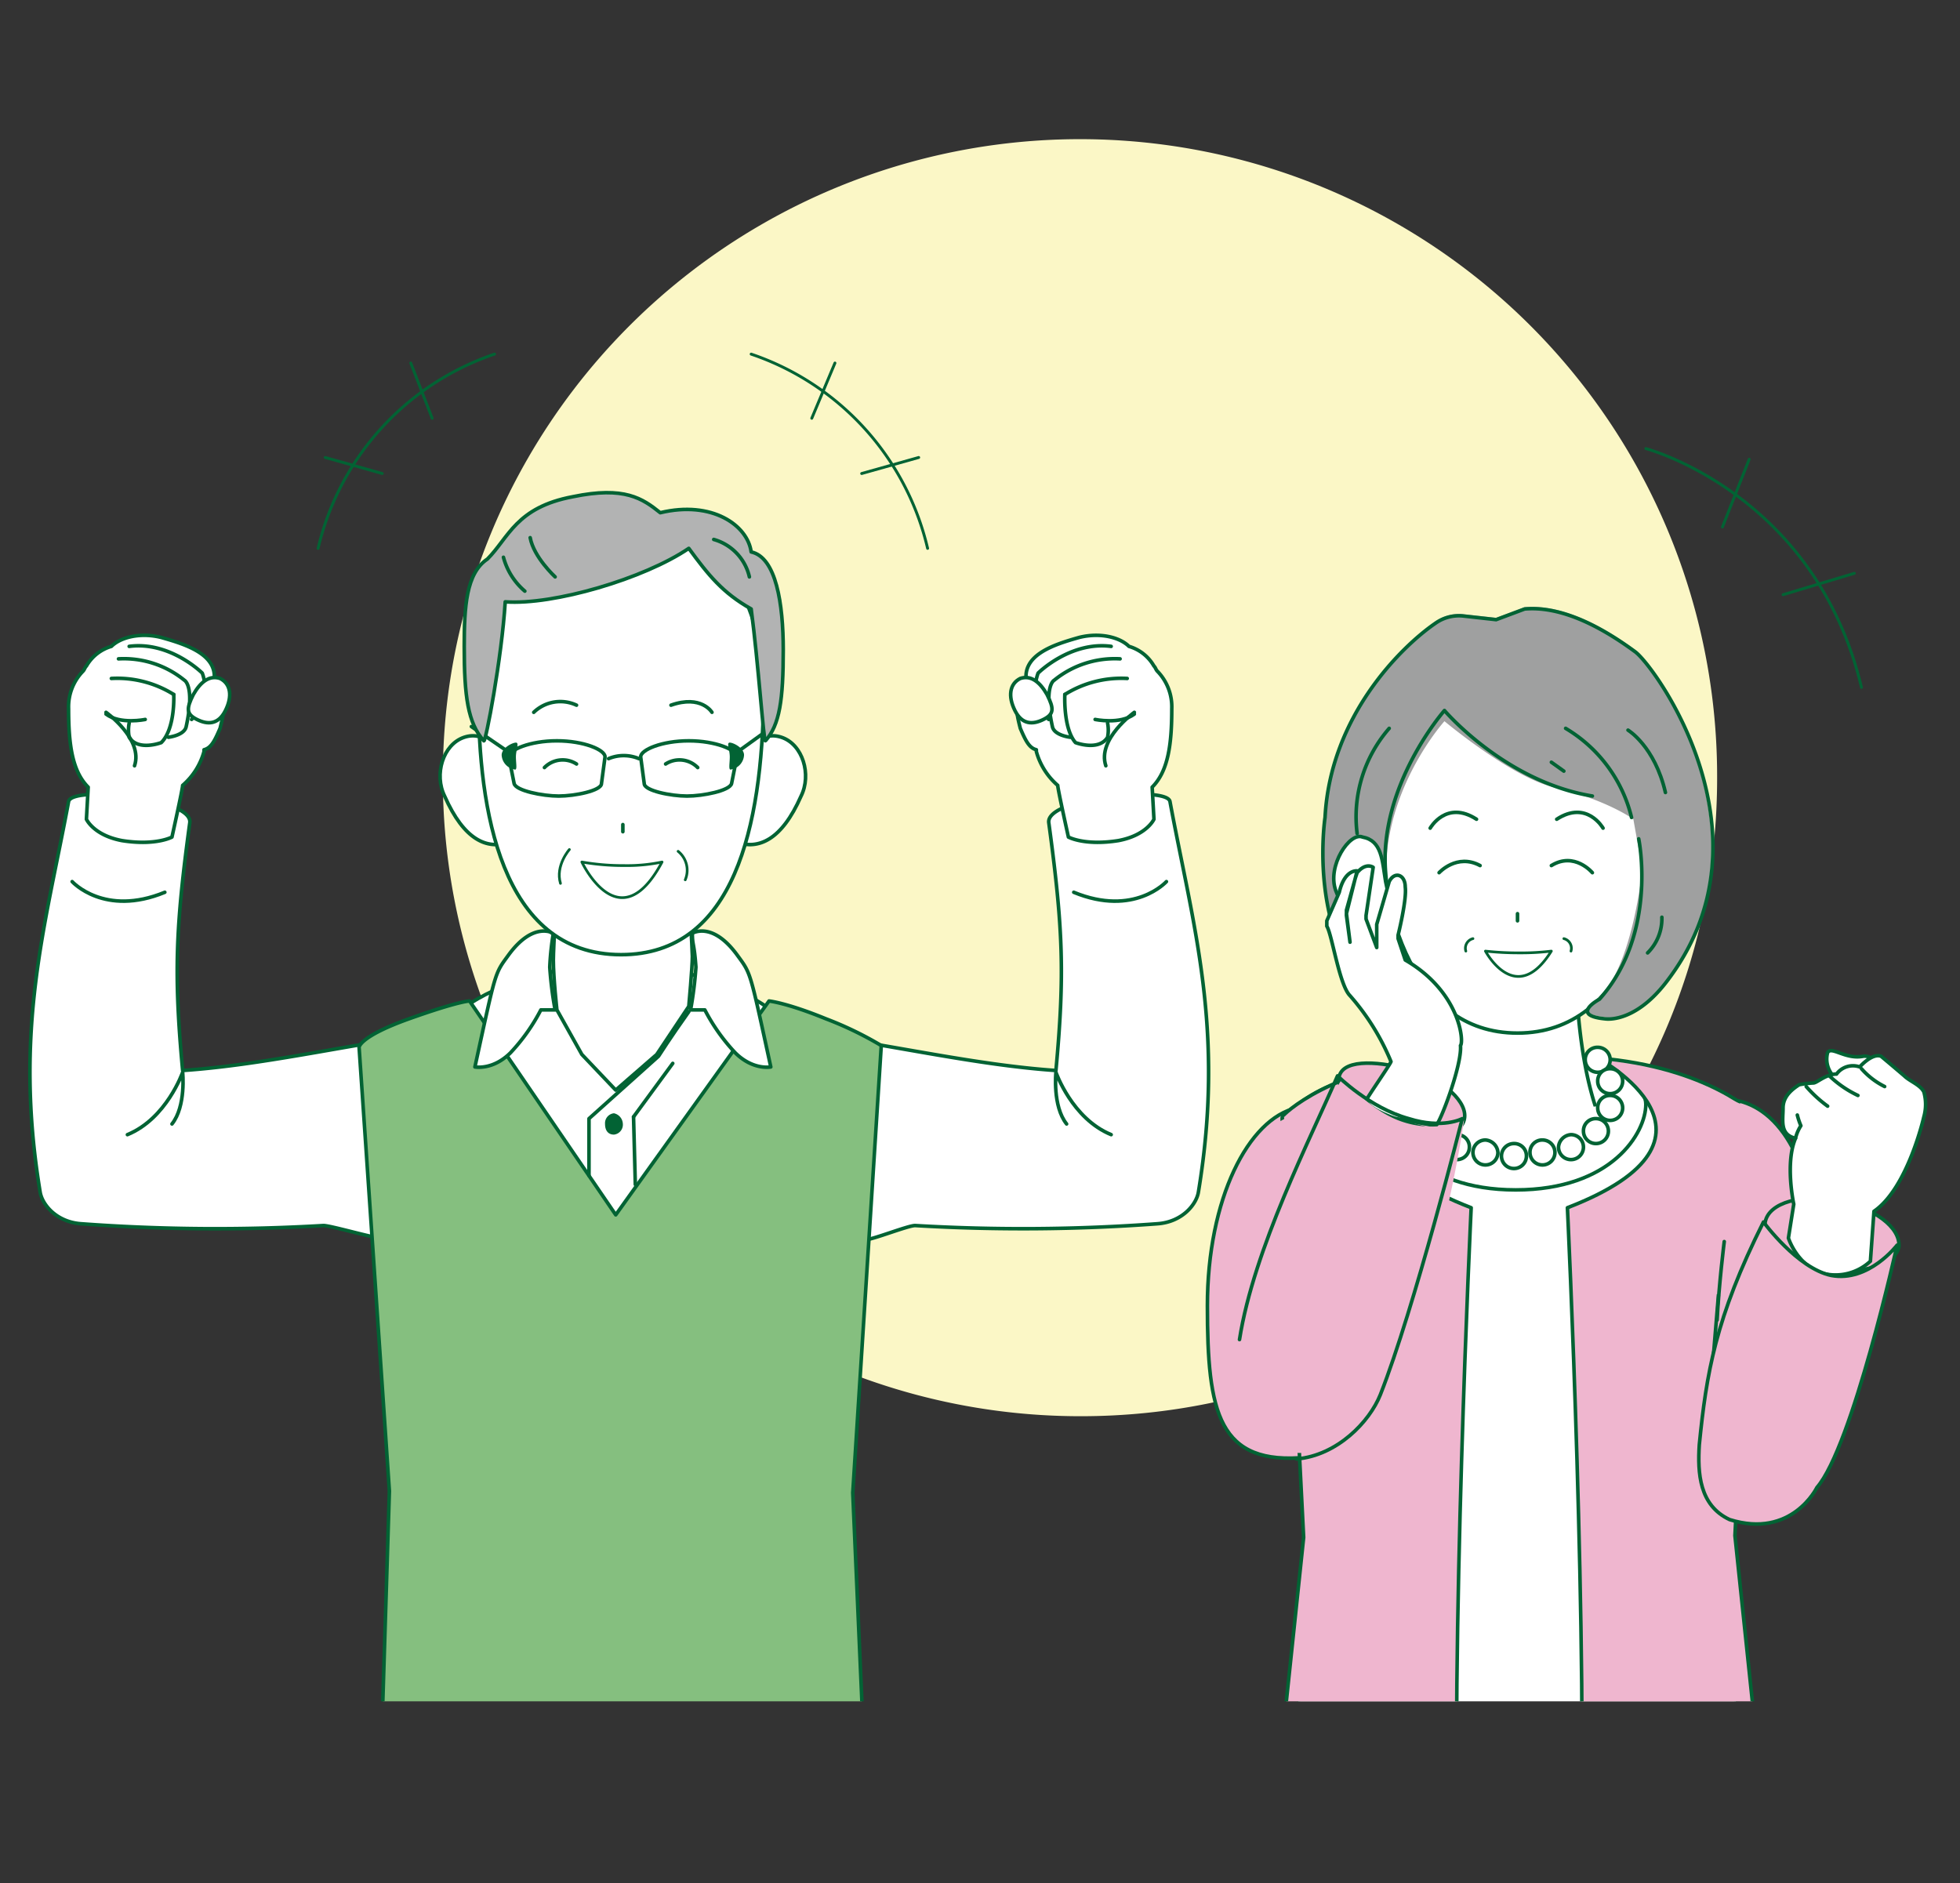
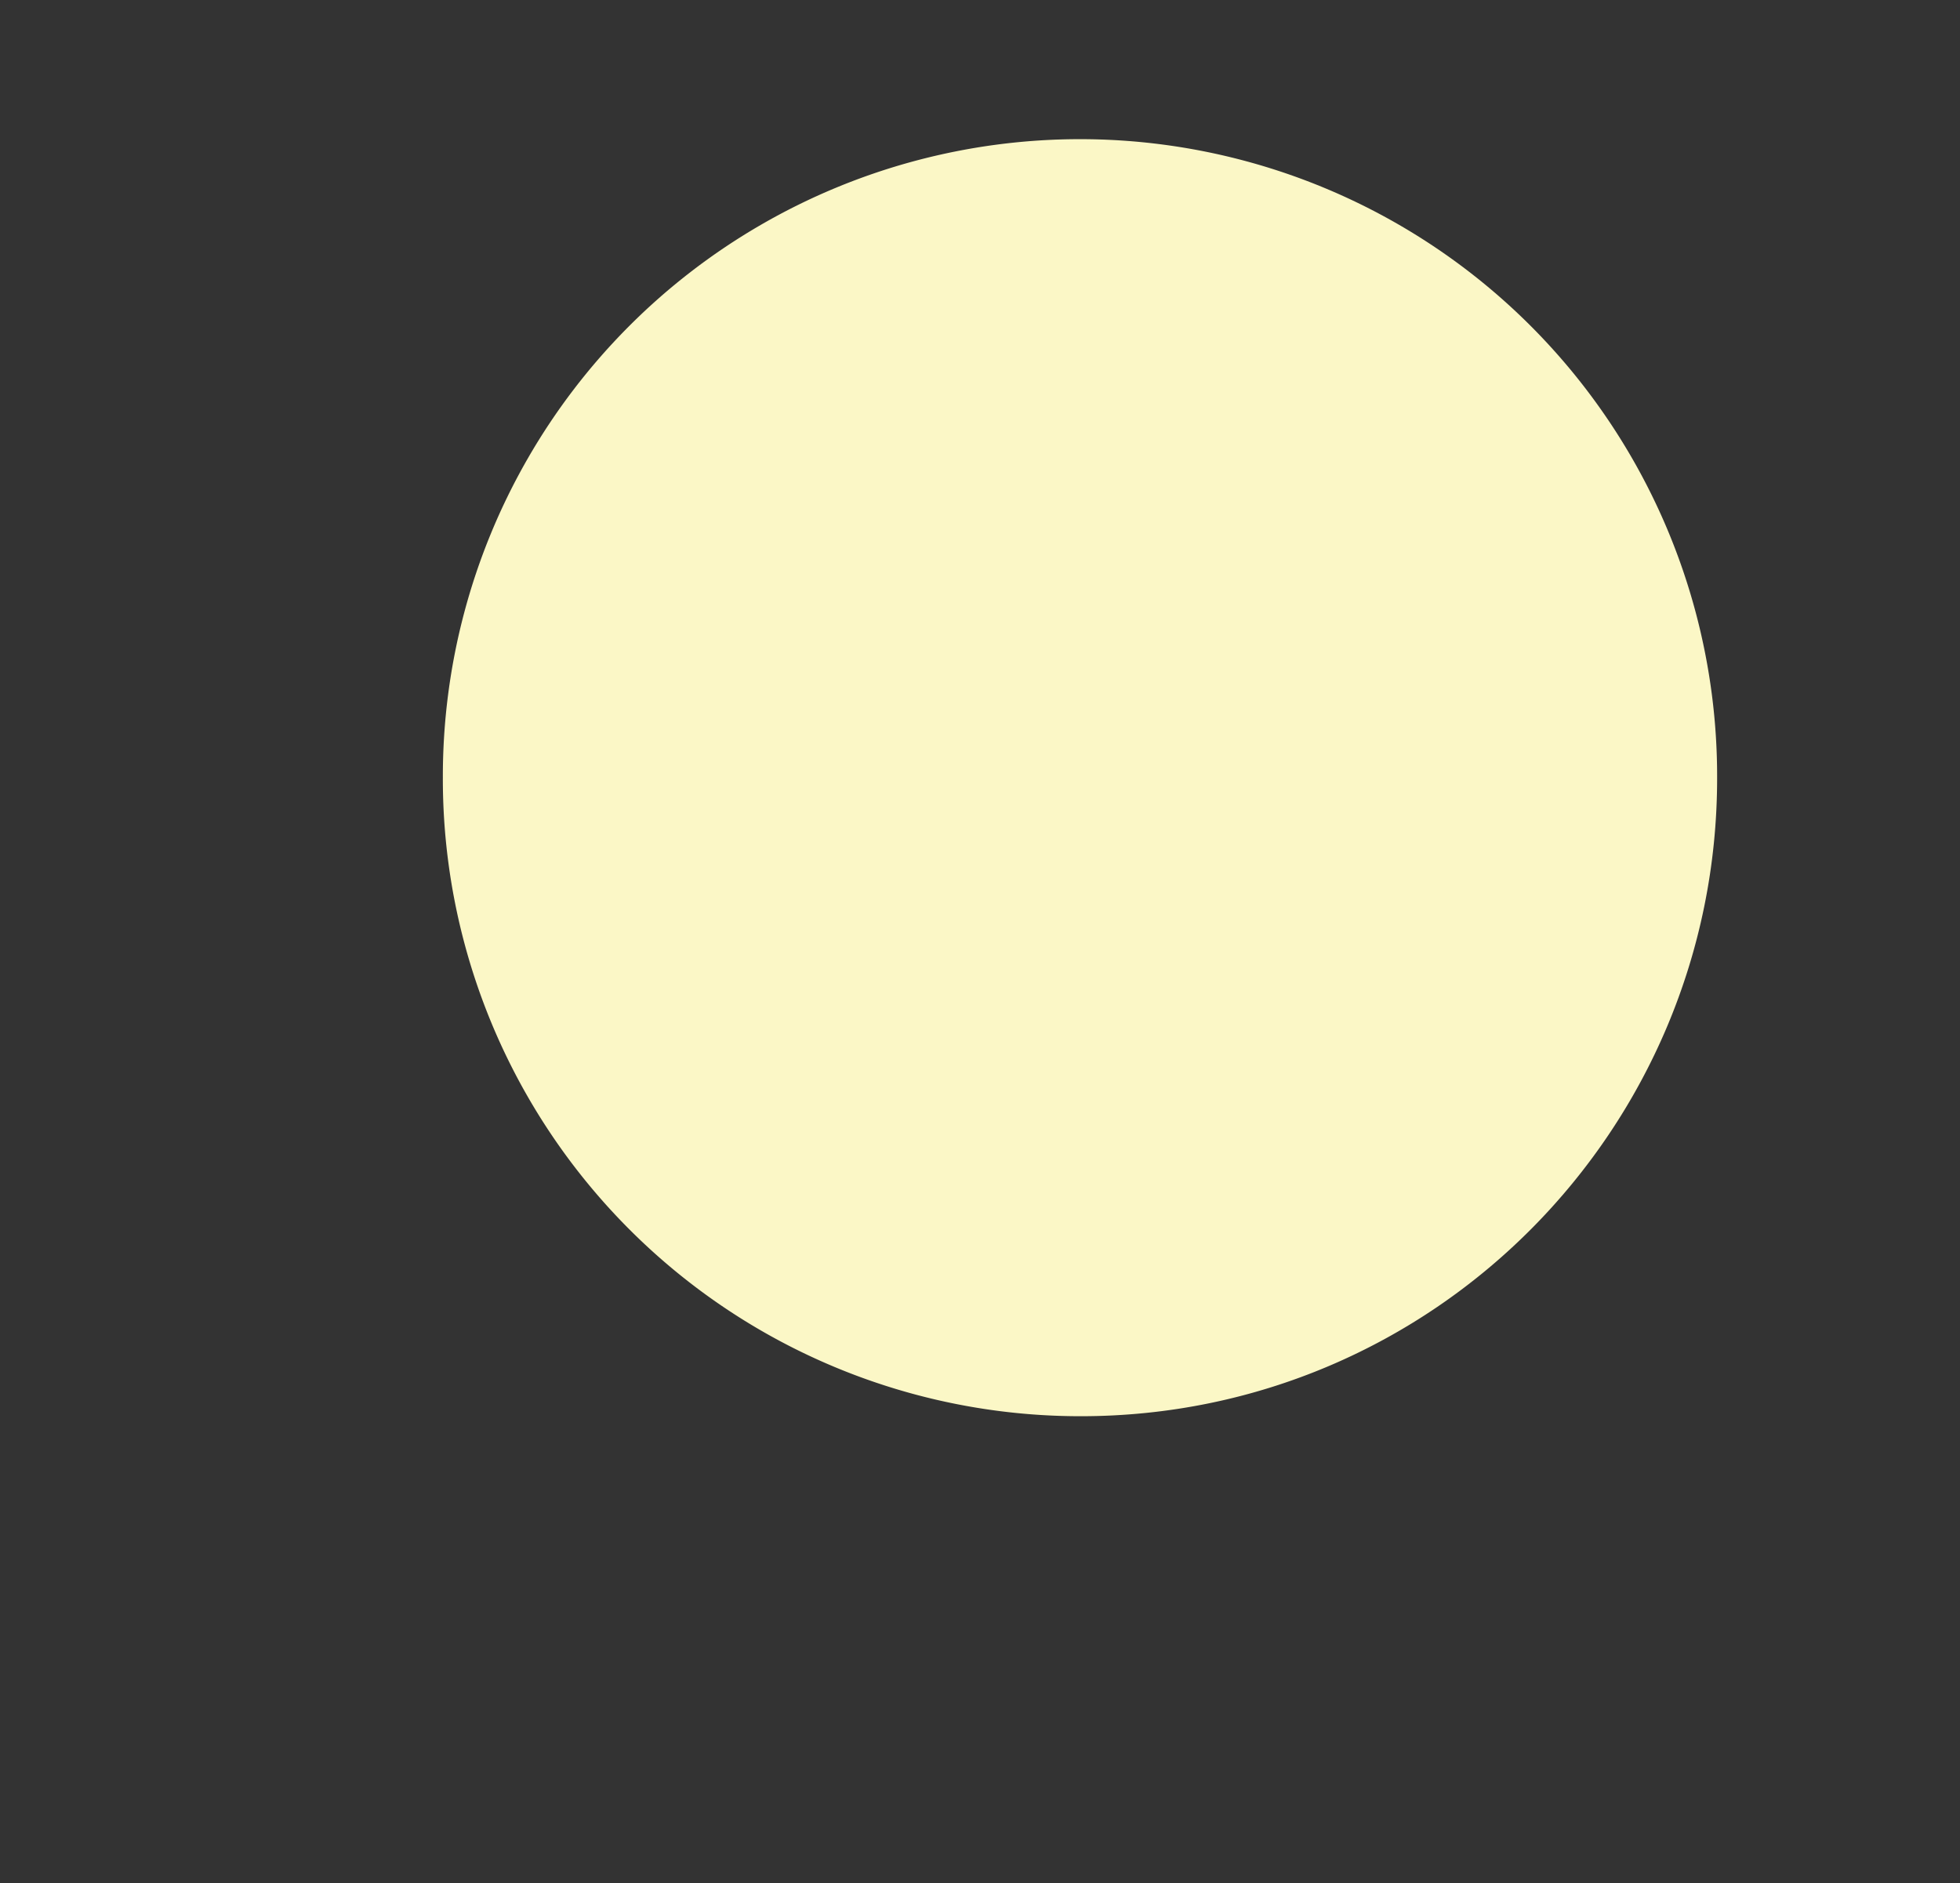
<svg xmlns="http://www.w3.org/2000/svg" width="312.217" height="300" viewBox="0 0 312.217 300">
  <rect x="0" y="0" width="312.217" height="300" fill="#333333" stroke="none" />
  <defs>
    <clipPath id="clip-path">
      <rect id="長方形_209" data-name="長方形 209" width="312.217" height="300" transform="translate(-0.352 0.17)" fill="#fff" opacity="0.57" />
    </clipPath>
    <clipPath id="clip-path-2">
-       <rect id="長方形_39" data-name="長方形 39" width="311.43" height="219.733" />
-     </clipPath>
+       </clipPath>
  </defs>
  <g id="policy3" transform="translate(0.352 -0.171)" clip-path="url(#clip-path)">
    <g id="policy3-2" data-name="policy3" transform="translate(-31.878 22.519)">
      <path id="パス_173" data-name="パス 173" d="M24.5,101.634A101.531,101.531,0,0,0,126.134,203.267c56.211,0,101.35-45.707,101.35-101.634a101.492,101.492,0,1,0-202.983,0" transform="translate(77.57)" fill="#fbf7c6" />
      <g id="グループ_2" data-name="グループ 2" transform="translate(32.516 28.957)">
        <g id="グループ_1" data-name="グループ 1" clip-path="url(#clip-path-2)">
          <path id="パス_174" data-name="パス 174" d="M95.789,85.892c0,17.034-4.826,23.279-12.491,24.131-14.195,1.419-15.9-7.1-15.9-24.131S73.93,56.083,81.595,54.38c7.949-1.7,14.195,14.479,14.195,31.512" transform="translate(123.944 70.817)" fill="#efb6cf" />
        </g>
      </g>
      <g id="グループ_4" data-name="グループ 4" transform="translate(32.516 28.957)">
        <g id="グループ_3" data-name="グループ 3" clip-path="url(#clip-path-2)">
          <path id="パス_175" data-name="パス 175" d="M95.789,85.892c0,17.034-4.826,23.279-12.491,24.131-14.195,1.419-15.9-7.1-15.9-24.131S73.93,56.083,81.595,54.38C89.544,52.677,95.789,68.859,95.789,85.892Z" transform="translate(123.944 70.817)" fill="none" stroke="#026334" stroke-linecap="round" stroke-linejoin="round" stroke-miterlimit="10" stroke-width="0.57" />
        </g>
      </g>
      <g id="グループ_6" data-name="グループ 6" transform="translate(32.516 28.957)">
        <g id="グループ_5" data-name="グループ 5" clip-path="url(#clip-path-2)">
          <path id="パス_176" data-name="パス 176" d="M147.1,61.152a68.933,68.933,0,0,0-9.085-4.826c-6.246-2.555-12.775-3.407-13.627-3.691-12.775-2.271-18.453-1.987-29.809,0-.852.284-7.381,1.136-13.627,3.691A22.477,22.477,0,0,0,72.152,62l5.394,71.825L71.3,180.1c6.813,3.407,22.711,5.11,38.326,5.11s31.512-1.7,38.326-5.11l-6.53-46.558Z" transform="translate(131.116 64.896)" fill="#fff" />
        </g>
      </g>
      <g id="グループ_8" data-name="グループ 8" transform="translate(32.516 28.957)">
        <g id="グループ_7" data-name="グループ 7" clip-path="url(#clip-path-2)">
          <path id="パス_177" data-name="パス 177" d="M147.1,61.152a68.933,68.933,0,0,0-9.085-4.826c-6.246-2.555-12.775-3.407-13.627-3.691-12.775-2.271-18.453-1.987-29.809,0-.852.284-7.381,1.136-13.627,3.691A22.477,22.477,0,0,0,72.152,62l5.394,71.825L71.3,180.1c6.813,3.407,22.711,5.11,38.326,5.11s31.512-1.7,38.326-5.11l-6.53-46.558Z" transform="translate(131.116 64.896)" fill="none" stroke="#026334" stroke-linecap="round" stroke-linejoin="round" stroke-miterlimit="10" stroke-width="0.57" />
        </g>
      </g>
      <g id="グループ_10" data-name="グループ 10" transform="translate(32.516 28.957)">
        <g id="グループ_9" data-name="グループ 9" clip-path="url(#clip-path-2)">
          <path id="パス_178" data-name="パス 178" d="M118.848,59.617c0,4.542-5.394,13.627-20.724,13.627S77.4,64.159,77.4,59.617,86.768,51.1,98.124,51.1c11.356.284,20.724,3.975,20.724,8.517" transform="translate(142.333 65.012)" fill="#fff" />
        </g>
      </g>
      <g id="グループ_12" data-name="グループ 12" transform="translate(32.516 28.957)">
        <g id="グループ_11" data-name="グループ 11" clip-path="url(#clip-path-2)">
          <path id="パス_179" data-name="パス 179" d="M118.848,59.617c0,4.542-5.394,13.627-20.724,13.627S77.4,64.159,77.4,59.617,86.768,51.1,98.124,51.1C109.48,51.384,118.848,55.075,118.848,59.617Z" transform="translate(142.333 65.012)" fill="none" stroke="#026334" stroke-linecap="round" stroke-linejoin="round" stroke-miterlimit="10" stroke-width="0.57" />
        </g>
      </g>
      <g id="グループ_14" data-name="グループ 14" transform="translate(32.516 28.957)">
        <g id="グループ_13" data-name="グループ 13" clip-path="url(#clip-path-2)">
          <path id="パス_180" data-name="パス 180" d="M105.934,74.528c-4.258-12.775-3.123-31.228-3.123-31.228H83.223S84.642,60.9,80.1,74.528c0,0,5.962,5.678,13.911,5.394a14.37,14.37,0,0,0,11.923-5.394" transform="translate(147.298 50.669)" fill="#fff" />
        </g>
      </g>
      <g id="グループ_16" data-name="グループ 16" transform="translate(32.516 28.957)">
        <g id="グループ_15" data-name="グループ 15" clip-path="url(#clip-path-2)">
          <path id="パス_181" data-name="パス 181" d="M105.934,74.528c-4.258-12.775-3.123-31.228-3.123-31.228H83.223S84.642,60.9,80.1,74.528c0,0,5.962,5.678,13.911,5.394A14.37,14.37,0,0,0,105.934,74.528Z" transform="translate(147.298 50.669)" fill="none" stroke="#026334" stroke-linecap="round" stroke-linejoin="round" stroke-miterlimit="10" stroke-width="0.57" />
        </g>
      </g>
      <g id="グループ_18" data-name="グループ 18" transform="translate(32.516 28.957)">
        <g id="グループ_17" data-name="グループ 17" clip-path="url(#clip-path-2)">
          <path id="パス_182" data-name="パス 182" d="M110.428,55.635c0,3.123-7.1,5.962-15.614,5.962S79.2,59.042,79.2,55.635c0-3.123,7.381.284,15.9.284s15.33-3.691,15.33-.284" transform="translate(145.643 70.697)" fill="#fff" />
        </g>
      </g>
      <g id="グループ_20" data-name="グループ 20" transform="translate(32.516 28.957)">
        <g id="グループ_19" data-name="グループ 19" clip-path="url(#clip-path-2)">
          <path id="パス_183" data-name="パス 183" d="M98.154,51.5S74.307,64.275,102.98,75.347c0,0-3.407,70.973-1.987,108.731,0,0-24.131,3.123-30.093-5.11l5.394-51.1-3.407-67c0-.284,7.949-7.949,25.266-9.368" transform="translate(130.38 65.748)" fill="#efb6cf" />
        </g>
      </g>
      <g id="グループ_22" data-name="グループ 22" transform="translate(32.516 28.957)">
        <g id="グループ_21" data-name="グループ 21" clip-path="url(#clip-path-2)">
          <path id="パス_184" data-name="パス 184" d="M98.154,51.5S74.307,64.275,102.98,75.347c0,0-3.407,70.973-1.987,108.731,0,0-24.131,3.123-30.093-5.11l5.394-51.1-3.407-67C72.887,60.585,80.836,52.919,98.154,51.5Z" transform="translate(130.38 65.748)" fill="none" stroke="#026334" stroke-linecap="round" stroke-linejoin="round" stroke-miterlimit="10" stroke-width="0.57" />
        </g>
      </g>
      <g id="グループ_24" data-name="グループ 24" transform="translate(32.516 28.957)">
        <g id="グループ_23" data-name="グループ 23" clip-path="url(#clip-path-2)">
          <path id="パス_185" data-name="パス 185" d="M74.323,54.6,71.2,56.3,72.336,86.4l4.542-1.419Z" transform="translate(130.932 71.448)" fill="#efb6cf" />
        </g>
      </g>
      <g id="グループ_26" data-name="グループ 26" transform="translate(0 148.048)">
        <g id="グループ_25" data-name="グループ 25" transform="translate(0 310.59) rotate(-85.811)" clip-path="url(#clip-path-2)">
          <rect id="長方形_51" data-name="長方形 51" width="3.691" height="15.614" transform="translate(212.92 224.559)" fill="#efb6cf" />
        </g>
      </g>
      <g id="グループ_28" data-name="グループ 28" transform="translate(0 148.048)">
        <g id="グループ_27" data-name="グループ 27" transform="translate(0 310.59) rotate(-85.811)" clip-path="url(#clip-path-2)">
          <rect id="長方形_53" data-name="長方形 53" width="3.691" height="15.614" transform="translate(212.92 224.559)" fill="none" stroke="#026334" stroke-linecap="round" stroke-linejoin="round" stroke-miterlimit="10" stroke-width="0.57" />
        </g>
      </g>
      <g id="グループ_30" data-name="グループ 30" transform="translate(32.516 28.957)">
        <g id="グループ_29" data-name="グループ 29" clip-path="url(#clip-path-2)">
          <path id="パス_186" data-name="パス 186" d="M92.426,51.5S116.273,64.275,87.6,75.347c0,0,3.407,70.973,1.987,108.731,0,0,24.131,3.123,30.093-5.11l-5.394-51.385,3.407-67s-7.665-7.665-25.266-9.085" transform="translate(161.09 65.748)" fill="#efb6cf" />
        </g>
      </g>
      <g id="グループ_32" data-name="グループ 32" transform="translate(32.516 28.957)">
        <g id="グループ_31" data-name="グループ 31" clip-path="url(#clip-path-2)">
          <path id="パス_187" data-name="パス 187" d="M92.426,51.5S116.273,64.275,87.6,75.347c0,0,3.407,70.973,1.987,108.731,0,0,24.131,3.123,30.093-5.11l-5.394-51.385,3.407-67S110.028,52.919,92.426,51.5Z" transform="translate(161.09 65.748)" fill="none" stroke="#026334" stroke-linecap="round" stroke-linejoin="round" stroke-miterlimit="10" stroke-width="0.57" />
        </g>
      </g>
      <g id="グループ_34" data-name="グループ 34" transform="translate(16.26 26.353)">
        <g id="グループ_33" data-name="グループ 33" transform="translate(0 22.747) rotate(-4.189)" clip-path="url(#clip-path-2)">
          <rect id="長方形_57" data-name="長方形 57" width="15.614" height="3.691" transform="translate(259.478 230.521)" fill="#efb6cf" />
        </g>
      </g>
      <g id="グループ_36" data-name="グループ 36" transform="translate(16.26 26.353)">
        <g id="グループ_35" data-name="グループ 35" transform="translate(0 22.747) rotate(-4.189)" clip-path="url(#clip-path-2)">
          <rect id="長方形_59" data-name="長方形 59" width="15.614" height="3.691" transform="translate(259.478 230.521)" fill="none" stroke="#026334" stroke-linecap="round" stroke-linejoin="round" stroke-miterlimit="10" stroke-width="0.57" />
        </g>
      </g>
      <g id="グループ_38" data-name="グループ 38" transform="translate(32.516 28.957)">
        <g id="グループ_37" data-name="グループ 37" clip-path="url(#clip-path-2)">
          <path id="パス_188" data-name="パス 188" d="M83.274,52.887A1.987,1.987,0,1,1,81.287,50.9a1.941,1.941,0,0,1,1.987,1.987" transform="translate(145.827 64.644)" fill="#fff" />
        </g>
      </g>
      <g id="グループ_40" data-name="グループ 40" transform="translate(32.516 28.957)">
        <g id="グループ_39" data-name="グループ 39" clip-path="url(#clip-path-2)">
          <path id="パス_189" data-name="パス 189" d="M83.274,52.887A1.987,1.987,0,1,1,81.287,50.9,1.941,1.941,0,0,1,83.274,52.887Z" transform="translate(145.827 64.644)" fill="none" stroke="#026334" stroke-linecap="round" stroke-linejoin="round" stroke-miterlimit="10" stroke-width="0.57" />
        </g>
      </g>
      <g id="グループ_42" data-name="グループ 42" transform="translate(32.516 28.957)">
        <g id="グループ_41" data-name="グループ 41" clip-path="url(#clip-path-2)">
          <path id="パス_190" data-name="パス 190" d="M82.574,54.087A1.987,1.987,0,1,1,80.587,52.1a2.133,2.133,0,0,1,1.987,1.987" transform="translate(144.54 66.851)" fill="#fff" />
        </g>
      </g>
      <g id="グループ_44" data-name="グループ 44" transform="translate(32.516 28.957)">
        <g id="グループ_43" data-name="グループ 43" clip-path="url(#clip-path-2)">
          <path id="パス_191" data-name="パス 191" d="M82.574,54.087A1.987,1.987,0,1,1,80.587,52.1,2.133,2.133,0,0,1,82.574,54.087Z" transform="translate(144.54 66.851)" fill="none" stroke="#026334" stroke-linecap="round" stroke-linejoin="round" stroke-miterlimit="10" stroke-width="0.57" />
        </g>
      </g>
      <g id="グループ_46" data-name="グループ 46" transform="translate(32.516 28.957)">
        <g id="グループ_45" data-name="グループ 45" clip-path="url(#clip-path-2)">
          <path id="パス_192" data-name="パス 192" d="M82.574,55.587A1.987,1.987,0,1,1,80.587,53.6a2.133,2.133,0,0,1,1.987,1.987" transform="translate(144.54 69.609)" fill="#fff" />
        </g>
      </g>
      <g id="グループ_48" data-name="グループ 48" transform="translate(32.516 28.957)">
        <g id="グループ_47" data-name="グループ 47" clip-path="url(#clip-path-2)">
          <path id="パス_193" data-name="パス 193" d="M82.574,55.587A1.987,1.987,0,1,1,80.587,53.6,2.133,2.133,0,0,1,82.574,55.587Z" transform="translate(144.54 69.609)" fill="none" stroke="#026334" stroke-linecap="round" stroke-linejoin="round" stroke-miterlimit="10" stroke-width="0.57" />
        </g>
      </g>
      <g id="グループ_50" data-name="グループ 50" transform="translate(32.516 28.957)">
        <g id="グループ_49" data-name="グループ 49" clip-path="url(#clip-path-2)">
          <path id="パス_194" data-name="パス 194" d="M83.375,56.887A1.987,1.987,0,1,1,81.387,54.9a2.133,2.133,0,0,1,1.987,1.987" transform="translate(146.011 72)" fill="#fff" />
        </g>
      </g>
      <g id="グループ_52" data-name="グループ 52" transform="translate(32.516 28.957)">
        <g id="グループ_51" data-name="グループ 51" clip-path="url(#clip-path-2)">
          <path id="パス_195" data-name="パス 195" d="M83.375,56.887A1.987,1.987,0,1,1,81.387,54.9,2.133,2.133,0,0,1,83.375,56.887Z" transform="translate(146.011 72)" fill="none" stroke="#026334" stroke-linecap="round" stroke-linejoin="round" stroke-miterlimit="10" stroke-width="0.57" />
        </g>
      </g>
      <g id="グループ_54" data-name="グループ 54" transform="translate(32.516 28.957)">
        <g id="グループ_53" data-name="グループ 53" clip-path="url(#clip-path-2)">
          <path id="パス_196" data-name="パス 196" d="M84.674,57.787A1.987,1.987,0,1,1,82.687,55.8a1.941,1.941,0,0,1,1.987,1.987" transform="translate(148.401 73.655)" fill="#fff" />
        </g>
      </g>
      <g id="グループ_56" data-name="グループ 56" transform="translate(32.516 28.957)">
        <g id="グループ_55" data-name="グループ 55" clip-path="url(#clip-path-2)">
          <path id="パス_197" data-name="パス 197" d="M84.674,57.787A1.987,1.987,0,1,1,82.687,55.8,1.941,1.941,0,0,1,84.674,57.787Z" transform="translate(148.401 73.655)" fill="none" stroke="#026334" stroke-linecap="round" stroke-linejoin="round" stroke-miterlimit="10" stroke-width="0.57" />
        </g>
      </g>
      <g id="グループ_58" data-name="グループ 58" transform="translate(32.516 28.957)">
        <g id="グループ_57" data-name="グループ 57" clip-path="url(#clip-path-2)">
          <path id="パス_198" data-name="パス 198" d="M86.274,58.087A1.987,1.987,0,1,1,84.287,56.1a2.133,2.133,0,0,1,1.987,1.987" transform="translate(151.344 74.207)" fill="#fff" />
        </g>
      </g>
      <g id="グループ_60" data-name="グループ 60" transform="translate(32.516 28.957)">
        <g id="グループ_59" data-name="グループ 59" clip-path="url(#clip-path-2)">
          <path id="パス_199" data-name="パス 199" d="M86.274,58.087A1.987,1.987,0,1,1,84.287,56.1,2.133,2.133,0,0,1,86.274,58.087Z" transform="translate(151.344 74.207)" fill="none" stroke="#026334" stroke-linecap="round" stroke-linejoin="round" stroke-miterlimit="10" stroke-width="0.57" />
        </g>
      </g>
      <g id="グループ_62" data-name="グループ 62" transform="translate(32.516 28.957)">
        <g id="グループ_61" data-name="グループ 61" clip-path="url(#clip-path-2)">
          <path id="パス_200" data-name="パス 200" d="M88.6,52.887A1.987,1.987,0,1,0,90.587,50.9,1.941,1.941,0,0,0,88.6,52.887" transform="translate(162.929 64.644)" fill="#fff" />
        </g>
      </g>
      <g id="グループ_64" data-name="グループ 64" transform="translate(32.516 28.957)">
        <g id="グループ_63" data-name="グループ 63" clip-path="url(#clip-path-2)">
          <path id="パス_201" data-name="パス 201" d="M88.6,52.887A1.987,1.987,0,1,0,90.587,50.9,1.941,1.941,0,0,0,88.6,52.887Z" transform="translate(162.929 64.644)" fill="none" stroke="#026334" stroke-linecap="round" stroke-linejoin="round" stroke-miterlimit="10" stroke-width="0.57" />
        </g>
      </g>
      <g id="グループ_66" data-name="グループ 66" transform="translate(32.516 28.957)">
        <g id="グループ_65" data-name="グループ 65" clip-path="url(#clip-path-2)">
          <path id="パス_202" data-name="パス 202" d="M89.3,54.087A1.987,1.987,0,1,0,91.287,52.1,1.941,1.941,0,0,0,89.3,54.087" transform="translate(164.216 66.851)" fill="#fff" />
        </g>
      </g>
      <g id="グループ_68" data-name="グループ 68" transform="translate(32.516 28.957)">
        <g id="グループ_67" data-name="グループ 67" clip-path="url(#clip-path-2)">
          <path id="パス_203" data-name="パス 203" d="M89.3,54.087A1.987,1.987,0,1,0,91.287,52.1,1.941,1.941,0,0,0,89.3,54.087Z" transform="translate(164.216 66.851)" fill="none" stroke="#026334" stroke-linecap="round" stroke-linejoin="round" stroke-miterlimit="10" stroke-width="0.57" />
        </g>
      </g>
      <g id="グループ_70" data-name="グループ 70" transform="translate(32.516 28.957)">
        <g id="グループ_69" data-name="グループ 69" clip-path="url(#clip-path-2)">
          <path id="パス_204" data-name="パス 204" d="M89.3,55.587A1.987,1.987,0,1,0,91.287,53.6,1.941,1.941,0,0,0,89.3,55.587" transform="translate(164.216 69.609)" fill="#fff" />
        </g>
      </g>
      <g id="グループ_72" data-name="グループ 72" transform="translate(32.516 28.957)">
        <g id="グループ_71" data-name="グループ 71" clip-path="url(#clip-path-2)">
          <path id="パス_205" data-name="パス 205" d="M89.3,55.587A1.987,1.987,0,1,0,91.287,53.6,1.941,1.941,0,0,0,89.3,55.587Z" transform="translate(164.216 69.609)" fill="none" stroke="#026334" stroke-linecap="round" stroke-linejoin="round" stroke-miterlimit="10" stroke-width="0.57" />
        </g>
      </g>
      <g id="グループ_74" data-name="グループ 74" transform="translate(32.516 28.957)">
        <g id="グループ_73" data-name="グループ 73" clip-path="url(#clip-path-2)">
          <path id="パス_206" data-name="パス 206" d="M88.5,56.887A1.987,1.987,0,1,0,90.487,54.9,1.941,1.941,0,0,0,88.5,56.887" transform="translate(162.745 72)" fill="#fff" />
        </g>
      </g>
      <g id="グループ_76" data-name="グループ 76" transform="translate(32.516 28.957)">
        <g id="グループ_75" data-name="グループ 75" clip-path="url(#clip-path-2)">
          <path id="パス_207" data-name="パス 207" d="M88.5,56.887A1.987,1.987,0,1,0,90.487,54.9,1.941,1.941,0,0,0,88.5,56.887Z" transform="translate(162.745 72)" fill="none" stroke="#026334" stroke-linecap="round" stroke-linejoin="round" stroke-miterlimit="10" stroke-width="0.57" />
        </g>
      </g>
      <g id="グループ_78" data-name="グループ 78" transform="translate(32.516 28.957)">
        <g id="グループ_77" data-name="グループ 77" clip-path="url(#clip-path-2)">
          <path id="パス_208" data-name="パス 208" d="M87.1,57.787A1.987,1.987,0,1,0,89.087,55.8,2.133,2.133,0,0,0,87.1,57.787" transform="translate(160.171 73.655)" fill="#fff" />
        </g>
      </g>
      <g id="グループ_80" data-name="グループ 80" transform="translate(32.516 28.957)">
        <g id="グループ_79" data-name="グループ 79" clip-path="url(#clip-path-2)">
          <path id="パス_209" data-name="パス 209" d="M87.1,57.787A1.987,1.987,0,1,0,89.087,55.8,2.133,2.133,0,0,0,87.1,57.787Z" transform="translate(160.171 73.655)" fill="none" stroke="#026334" stroke-linecap="round" stroke-linejoin="round" stroke-miterlimit="10" stroke-width="0.57" />
        </g>
      </g>
      <g id="グループ_82" data-name="グループ 82" transform="translate(32.516 28.957)">
        <g id="グループ_81" data-name="グループ 81" clip-path="url(#clip-path-2)">
          <path id="パス_210" data-name="パス 210" d="M85.5,58.087A1.987,1.987,0,1,0,87.487,56.1,1.941,1.941,0,0,0,85.5,58.087" transform="translate(157.228 74.207)" fill="#fff" />
        </g>
      </g>
      <g id="グループ_84" data-name="グループ 84" transform="translate(32.516 28.957)">
        <g id="グループ_83" data-name="グループ 83" clip-path="url(#clip-path-2)">
          <path id="パス_211" data-name="パス 211" d="M85.5,58.087A1.987,1.987,0,1,0,87.487,56.1,1.941,1.941,0,0,0,85.5,58.087Z" transform="translate(157.228 74.207)" fill="none" stroke="#026334" stroke-linecap="round" stroke-linejoin="round" stroke-miterlimit="10" stroke-width="0.57" />
        </g>
      </g>
      <g id="グループ_86" data-name="グループ 86" transform="translate(32.516 28.957)">
        <g id="グループ_85" data-name="グループ 85" clip-path="url(#clip-path-2)">
          <path id="パス_212" data-name="パス 212" d="M87.874,58.287A1.987,1.987,0,1,1,85.887,56.3a1.94,1.94,0,0,1,1.987,1.987" transform="translate(154.286 74.575)" fill="#fff" />
        </g>
      </g>
      <g id="グループ_88" data-name="グループ 88" transform="translate(32.516 28.957)">
        <g id="グループ_87" data-name="グループ 87" clip-path="url(#clip-path-2)">
          <path id="パス_213" data-name="パス 213" d="M87.874,58.287A1.987,1.987,0,1,1,85.887,56.3,1.94,1.94,0,0,1,87.874,58.287Z" transform="translate(154.286 74.575)" fill="none" stroke="#026334" stroke-linecap="round" stroke-linejoin="round" stroke-miterlimit="10" stroke-width="0.57" />
        </g>
      </g>
      <g id="グループ_90" data-name="グループ 90" transform="translate(32.516 28.957)">
        <g id="グループ_89" data-name="グループ 89" clip-path="url(#clip-path-2)">
          <path id="パス_214" data-name="パス 214" d="M77.026,52.287c-.568,19.021,4.826,39.745,22.144,39.745,17.6,0,23.279-21.576,22.428-40.029-.852-16.466-11.072-24.983-22.428-24.7-11.64.568-21.576,9.085-22.144,24.983" transform="translate(141.572 21.241)" fill="#fff" />
        </g>
      </g>
      <g id="グループ_92" data-name="グループ 92" transform="translate(32.516 28.957)">
        <g id="グループ_91" data-name="グループ 91" clip-path="url(#clip-path-2)">
          <path id="パス_215" data-name="パス 215" d="M77.026,52.287c-.568,19.021,4.826,39.745,22.144,39.745,17.6,0,23.279-21.576,22.428-40.029-.852-16.466-11.072-24.983-22.428-24.7C87.53,27.872,77.594,36.389,77.026,52.287Z" transform="translate(141.572 21.241)" fill="none" stroke="#026334" stroke-linecap="round" stroke-linejoin="round" stroke-miterlimit="10" stroke-width="0.57" />
        </g>
      </g>
      <g id="グループ_94" data-name="グループ 94" transform="translate(32.516 28.957)">
        <g id="グループ_93" data-name="グループ 93" clip-path="url(#clip-path-2)">
          <path id="パス_216" data-name="パス 216" d="M83.06,44.8a1.579,1.579,0,0,0-1.136,1.987" transform="translate(150.584 53.427)" fill="none" stroke="#026334" stroke-linecap="round" stroke-linejoin="round" stroke-miterlimit="10" stroke-width="0.428" />
        </g>
      </g>
      <g id="グループ_96" data-name="グループ 96" transform="translate(32.516 28.957)">
        <g id="グループ_95" data-name="グループ 95" clip-path="url(#clip-path-2)">
          <path id="パス_217" data-name="パス 217" d="M87.4,44.8a1.579,1.579,0,0,1,1.136,1.987" transform="translate(160.722 53.427)" fill="none" stroke="#026334" stroke-linecap="round" stroke-linejoin="round" stroke-miterlimit="10" stroke-width="0.428" />
        </g>
      </g>
      <g id="グループ_98" data-name="グループ 98" transform="translate(32.516 28.957)">
        <g id="グループ_97" data-name="グループ 97" clip-path="url(#clip-path-2)">
          <path id="パス_218" data-name="パス 218" d="M79.9,40.229s2.555-4.542,7.381-1.419" transform="translate(146.93 40.396)" fill="none" stroke="#026334" stroke-linecap="round" stroke-linejoin="round" stroke-miterlimit="10" stroke-width="0.57" />
        </g>
      </g>
      <g id="グループ_100" data-name="グループ 100" transform="translate(32.516 28.957)">
        <g id="グループ_99" data-name="グループ 99" clip-path="url(#clip-path-2)">
          <path id="パス_219" data-name="パス 219" d="M94.381,40.229S91.826,35.687,87,38.81" transform="translate(159.987 40.396)" fill="none" stroke="#026334" stroke-linecap="round" stroke-linejoin="round" stroke-miterlimit="10" stroke-width="0.57" />
        </g>
      </g>
      <g id="グループ_102" data-name="グループ 102" transform="translate(32.516 28.957)">
        <g id="グループ_101" data-name="グループ 101" clip-path="url(#clip-path-2)">
          <line id="線_1" data-name="線 1" y2="1.136" transform="translate(240.741 94.252)" fill="none" stroke="#026334" stroke-linecap="round" stroke-linejoin="round" stroke-miterlimit="10" stroke-width="0.57" />
        </g>
      </g>
      <g id="グループ_104" data-name="グループ 104" transform="translate(32.516 28.957)">
        <g id="グループ_103" data-name="グループ 103" clip-path="url(#clip-path-2)">
          <path id="パス_220" data-name="パス 220" d="M93.5,45.5c-5.678,9.085-10.5,0-10.5,0a48.188,48.188,0,0,0,5.394.284A39.931,39.931,0,0,0,93.5,45.5" transform="translate(152.631 54.714)" fill="#fff" />
        </g>
      </g>
      <g id="グループ_106" data-name="グループ 106" transform="translate(32.516 28.957)">
        <g id="グループ_105" data-name="グループ 105" clip-path="url(#clip-path-2)">
          <path id="パス_221" data-name="パス 221" d="M93.5,45.5c-5.678,9.085-10.5,0-10.5,0a48.188,48.188,0,0,0,5.394.284A39.931,39.931,0,0,0,93.5,45.5Z" transform="translate(152.631 54.714)" fill="none" stroke="#026334" stroke-linecap="round" stroke-linejoin="round" stroke-miterlimit="10" stroke-width="0.428" />
        </g>
      </g>
      <g id="グループ_108" data-name="グループ 108" transform="translate(32.516 28.957)">
        <g id="グループ_107" data-name="グループ 107" clip-path="url(#clip-path-2)">
          <path id="パス_222" data-name="パス 222" d="M80.4,42.264s2.839-3.123,6.53-1.136" transform="translate(147.85 45.459)" fill="none" stroke="#026334" stroke-linecap="round" stroke-linejoin="round" stroke-miterlimit="10" stroke-width="0.57" />
        </g>
      </g>
      <g id="グループ_110" data-name="グループ 110" transform="translate(32.516 28.957)">
        <g id="グループ_109" data-name="グループ 109" clip-path="url(#clip-path-2)">
-           <path id="パス_223" data-name="パス 223" d="M93.23,42.341s-2.839-3.407-6.53-1.136" transform="translate(159.435 45.382)" fill="none" stroke="#026334" stroke-linecap="round" stroke-linejoin="round" stroke-miterlimit="10" stroke-width="0.57" />
-         </g>
+           </g>
      </g>
      <g id="グループ_112" data-name="グループ 112" transform="translate(32.516 28.957)">
        <g id="グループ_111" data-name="グループ 111" clip-path="url(#clip-path-2)">
          <path id="パス_224" data-name="パス 224" d="M123.583,33.047c-4.258-3.123-11.072-7.381-17.6-6.813l-4.542,1.7-5.11-.568A6.462,6.462,0,0,0,91.787,28.5c-5.394,3.691-16.75,15.046-17.6,31.228,0,0-2.839,20.44,9.368,29.809l.284-5.962c3.123,9.085,9.936,7.381,9.936,7.381-21.86-23-.568-46.558-.568-46.558s10.5,8.8,17.317,10.5c8.517,1.987,12.775,5.11,12.775,5.11l1.419,7.949S123.3,83.012,117.9,88.406c0,0-4.826,2.555.852,3.123,0,0,3.974,1.7,9.085-4.826,18.737-23.279-1.42-51.385-4.258-53.656" transform="translate(135.895 19.19)" fill="#9fa0a0" />
        </g>
      </g>
      <g id="グループ_114" data-name="グループ 114" transform="translate(32.516 28.957)">
        <g id="グループ_113" data-name="グループ 113" transform="translate(0 0)" clip-path="url(#clip-path-2)">
          <line id="線_2" data-name="線 2" x2="1.987" y2="1.419" transform="translate(246.135 70.122)" fill="none" stroke="#026334" stroke-linecap="round" stroke-linejoin="round" stroke-miterlimit="10" stroke-width="0.57" />
        </g>
      </g>
      <g id="グループ_116" data-name="グループ 116" transform="translate(32.516 28.957)">
        <g id="グループ_115" data-name="グループ 115" clip-path="url(#clip-path-2)">
          <path id="パス_225" data-name="パス 225" d="M81,33a21.451,21.451,0,0,0-5.11,16.75" transform="translate(139.301 31.728)" fill="none" stroke="#026334" stroke-linecap="round" stroke-linejoin="round" stroke-miterlimit="10" stroke-width="0.57" />
        </g>
      </g>
      <g id="グループ_118" data-name="グループ 118" transform="translate(32.516 28.957)">
        <g id="グループ_117" data-name="グループ 117" clip-path="url(#clip-path-2)">
          <path id="パス_226" data-name="パス 226" d="M124.19,62.955s3.123,15.046-6.246,25.55c0,0-4.826,2.555.852,3.123,0,0,4.542.852,9.652-5.678,18.169-23.279-1.7-50.533-4.826-52.8-4.258-3.123-11.072-7.381-17.6-6.813l-4.542,1.7-5.11-.568A6.462,6.462,0,0,0,91.826,28.6c-5.394,3.691-16.75,14.762-17.6,30.944,0,0-3.123,20.44,9.368,29.809l.284-5.678c3.974,9.085,9.368,6.53,9.368,6.53-6.246-5.394-8.8-14.195-9.368-21.86-1.136-13.911,9.368-25.834,9.368-25.834s9.652,11.356,23.563,13.627" transform="translate(135.856 19.373)" fill="none" stroke="#026334" stroke-linecap="round" stroke-linejoin="round" stroke-miterlimit="10" stroke-width="0.57" />
        </g>
      </g>
      <g id="グループ_120" data-name="グループ 120" transform="translate(32.516 28.957)">
        <g id="グループ_119" data-name="グループ 119" clip-path="url(#clip-path-2)">
          <path id="パス_227" data-name="パス 227" d="M98,47.195A22.734,22.734,0,0,0,87.5,33" transform="translate(160.906 31.728)" fill="none" stroke="#026334" stroke-linecap="round" stroke-linejoin="round" stroke-miterlimit="10" stroke-width="0.57" />
        </g>
      </g>
      <g id="グループ_122" data-name="グループ 122" transform="translate(32.516 28.957)">
        <g id="グループ_121" data-name="グループ 121" clip-path="url(#clip-path-2)">
          <path id="パス_228" data-name="パス 228" d="M91,33.1s4.258,2.555,5.962,9.936" transform="translate(167.342 31.911)" fill="none" stroke="#026334" stroke-linecap="round" stroke-linejoin="round" stroke-miterlimit="10" stroke-width="0.57" />
        </g>
      </g>
      <g id="グループ_124" data-name="グループ 124" transform="translate(32.516 28.957)">
        <g id="グループ_123" data-name="グループ 123" clip-path="url(#clip-path-2)">
          <path id="パス_229" data-name="パス 229" d="M82.754,46.255c.568,3.123,2.555,8.8.852,9.936-2.271,1.136-6.53-2.271-8.8-8.517-1.419-3.975,2.271-9.368,4.258-8.517,3.123.568,3.123,3.691,3.691,7.1" transform="translate(136.979 42.887)" fill="#fff" />
        </g>
      </g>
      <g id="グループ_126" data-name="グループ 126" transform="translate(32.516 28.957)">
        <g id="グループ_125" data-name="グループ 125" clip-path="url(#clip-path-2)">
          <path id="パス_230" data-name="パス 230" d="M82.754,46.255c.568,3.123,2.555,8.8.852,9.936-2.271,1.136-6.53-2.271-8.8-8.517-1.419-3.975,2.271-9.368,4.258-8.517C82.187,39.726,82.187,42.849,82.754,46.255Z" transform="translate(136.979 42.887)" fill="none" stroke="#026334" stroke-linecap="round" stroke-linejoin="round" stroke-miterlimit="10" stroke-width="0.57" />
        </g>
      </g>
      <g id="グループ_128" data-name="グループ 128" transform="translate(32.516 28.957)">
        <g id="グループ_127" data-name="グループ 127" clip-path="url(#clip-path-2)">
          <path id="パス_231" data-name="パス 231" d="M94.371,43.6A7.673,7.673,0,0,1,92.1,49.278" transform="translate(169.365 51.22)" fill="none" stroke="#026334" stroke-linecap="round" stroke-linejoin="round" stroke-miterlimit="10" stroke-width="0.57" />
        </g>
      </g>
      <g id="グループ_130" data-name="グループ 130" transform="translate(32.516 28.957)">
        <g id="グループ_129" data-name="グループ 129" clip-path="url(#clip-path-2)">
          <path id="パス_232" data-name="パス 232" d="M94.723,60.909c-.852,2.839-4.826,1.7-9.652.284S74,56.65,74.851,53.811s6.813-2.271,11.64-.852,9.085,5.11,8.233,7.949" transform="translate(137.501 66.275)" fill="#efb6cf" />
        </g>
      </g>
      <g id="グループ_132" data-name="グループ 132" transform="translate(32.516 28.957)">
        <g id="グループ_131" data-name="グループ 131" clip-path="url(#clip-path-2)">
          <path id="パス_233" data-name="パス 233" d="M94.723,60.909c-.852,2.839-4.826,1.7-9.652.284S74,56.65,74.851,53.811s6.813-2.271,11.64-.852S95.575,58.07,94.723,60.909Z" transform="translate(137.501 66.275)" fill="none" stroke="#026334" stroke-linecap="round" stroke-linejoin="round" stroke-miterlimit="10" stroke-width="0.57" />
        </g>
      </g>
      <g id="グループ_134" data-name="グループ 134" transform="translate(32.516 28.957)">
        <g id="グループ_133" data-name="グループ 133" clip-path="url(#clip-path-2)">
          <path id="パス_234" data-name="パス 234" d="M86.591,55.7l-1.136-3.407v-.568s1.419-5.678,1.136-7.665c0-1.987-1.7-2.555-2.555-.852l-1.987,6.813v3.691l-1.7-4.542V48.6l1.136-7.665s-1.136-.852-2.555.852l-.284.852-1.419,5.11v.568l.568,4.542L77.223,48.6v-.284l1.7-6.813s-1.987-.284-2.839,3.407L74.1,49.455v.852c.852,1.419,1.987,9.368,3.691,11.072a37.551,37.551,0,0,1,6.53,10.5c0,.284-3.975,5.962-3.975,6.246.568,1.419,4.542,2.839,4.826,2.839L91.417,82.1c.568,0,4.258-9.652,3.974-12.775.568-.568,0-8.517-8.8-13.627" transform="translate(136.265 45.933)" fill="#fff" />
        </g>
      </g>
      <g id="グループ_136" data-name="グループ 136" transform="translate(32.516 28.957)">
        <g id="グループ_135" data-name="グループ 135" clip-path="url(#clip-path-2)">
          <path id="パス_235" data-name="パス 235" d="M86.591,55.7l-1.136-3.407v-.568s1.419-5.678,1.136-7.665c0-1.987-1.7-2.555-2.555-.852l-1.987,6.813v3.691l-1.7-4.542V48.6l1.136-7.665s-1.136-.852-2.555.852l-.284.852-1.419,5.11v.568l.568,4.542L77.223,48.6v-.284l1.7-6.813s-1.987-.284-2.839,3.407L74.1,49.455v.852c.852,1.419,1.987,9.368,3.691,11.072a37.551,37.551,0,0,1,6.53,10.5c0,.284-3.975,5.962-3.975,6.246.568,1.419,4.542,2.839,4.826,2.839L91.417,82.1c.568,0,4.258-9.652,3.974-12.775C95.96,68.759,95.392,60.81,86.591,55.7Z" transform="translate(136.265 45.933)" fill="none" stroke="#026334" stroke-linecap="round" stroke-linejoin="round" stroke-miterlimit="10" stroke-width="0.57" />
        </g>
      </g>
      <g id="グループ_138" data-name="グループ 138" transform="translate(32.516 28.957)">
        <g id="グループ_137" data-name="グループ 137" clip-path="url(#clip-path-2)">
          <path id="パス_236" data-name="パス 236" d="M85.581,52.6c-7.1,11.356-18.737,39.745-15.9,48.546,1.419,4.542,1.987,9.085,5.11,10.5,3.407,1.7,10.5.284,12.775-2.271,12.207-13.627,17.317-49.965,17.317-49.965a14.316,14.316,0,0,1-9.652.284c-5.394-1.7-9.652-7.1-9.652-7.1" transform="translate(127.338 67.771)" fill="#efb6cf" />
        </g>
      </g>
      <g id="グループ_140" data-name="グループ 140" transform="translate(32.516 28.957)">
        <g id="グループ_139" data-name="グループ 139" clip-path="url(#clip-path-2)">
          <path id="パス_237" data-name="パス 237" d="M78.285,113.537c6.53-.568,11.64-5.962,13.343-10.22,5.394-13.627,13.059-44,13.059-44s-3.123,1.7-8.517,0C89.924,57.61,84.814,52.5,84.814,52.5,80.556,62.436,71.471,80.038,69.2,94.516" transform="translate(127.254 67.587)" fill="none" stroke="#026334" stroke-linecap="round" stroke-linejoin="round" stroke-miterlimit="10" stroke-width="0.57" />
        </g>
      </g>
      <g id="グループ_142" data-name="グループ 142" transform="translate(32.516 28.957)">
        <g id="グループ_141" data-name="グループ 141" clip-path="url(#clip-path-2)">
          <path id="パス_238" data-name="パス 238" d="M100.694,53.9c7.1,1.7,12.775,10.788,13.059,30.093.568,21.292,1.7,34.067-8.8,35.77-1.7.284-6.813.852-9.652-8.517l2.555-30.66Z" transform="translate(175.25 70.161)" fill="#efb6cf" />
        </g>
      </g>
      <g id="グループ_144" data-name="グループ 144" transform="translate(32.516 28.957)">
        <g id="グループ_143" data-name="グループ 143" clip-path="url(#clip-path-2)">
          <path id="パス_239" data-name="パス 239" d="M100.694,53.9c7.1,1.7,12.775,10.788,13.059,30.093.568,21.292,1.7,34.067-8.8,35.77-1.7.284-6.813.852-9.652-8.517l2.555-30.66Z" transform="translate(175.25 70.161)" fill="none" stroke="#026334" stroke-linecap="round" stroke-linejoin="round" stroke-miterlimit="10" stroke-width="0.57" />
        </g>
      </g>
      <g id="グループ_146" data-name="グループ 146" transform="translate(32.516 28.957)">
        <g id="グループ_145" data-name="グループ 145" clip-path="url(#clip-path-2)">
          <path id="パス_240" data-name="パス 240" d="M95,84.177C95.852,66.007,99.542,53.8,99.542,53.8a11.731,11.731,0,0,1,3.123,1.419c1.136.852,2.555,1.987,2.555,1.987,0,1.136-2.555,28.957-2.555,28.957Z" transform="translate(174.698 69.977)" fill="#efb6cf" />
        </g>
      </g>
      <g id="グループ_148" data-name="グループ 148" transform="translate(32.516 28.957)">
        <g id="グループ_147" data-name="グループ 147" clip-path="url(#clip-path-2)">
          <path id="パス_241" data-name="パス 241" d="M97.136,61.8S96.284,68.613,96,74.291" transform="translate(176.537 84.689)" fill="none" stroke="#026334" stroke-linecap="round" stroke-linejoin="round" stroke-miterlimit="10" stroke-width="0.57" />
        </g>
      </g>
      <g id="グループ_150" data-name="グループ 150" transform="translate(32.516 28.957)">
        <g id="グループ_149" data-name="グループ 149" clip-path="url(#clip-path-2)">
          <path id="パス_242" data-name="パス 242" d="M110.371,59.752c-5.678-1.136-11.072.284-11.64,3.407s3.975,6.53,9.652,7.381c5.678,1.136,11.072-.568,11.64-3.407.284-3.123-3.974-6.246-9.652-7.381" transform="translate(181.471 80.208)" fill="#efb6cf" />
        </g>
      </g>
      <g id="グループ_152" data-name="グループ 152" transform="translate(32.516 28.957)">
        <g id="グループ_151" data-name="グループ 151" clip-path="url(#clip-path-2)">
          <path id="パス_243" data-name="パス 243" d="M110.371,59.752c-5.678-1.136-11.072.284-11.64,3.407s3.975,6.53,9.652,7.381c5.678,1.136,11.072-.568,11.64-3.407C120.307,64.01,116.049,60.887,110.371,59.752Z" transform="translate(181.471 80.208)" fill="none" stroke="#026334" stroke-linecap="round" stroke-linejoin="round" stroke-miterlimit="10" stroke-width="0.57" />
        </g>
      </g>
      <g id="グループ_154" data-name="グループ 154" transform="translate(32.516 28.957)">
        <g id="グループ_153" data-name="グループ 153" clip-path="url(#clip-path-2)">
          <path id="パス_244" data-name="パス 244" d="M104.3,55.951c1.7.852,5.962,1.419,6.53.284s-.852-4.542-2.839-4.258c-2.839.568-5.11-1.7-5.678-.568a3.973,3.973,0,0,0,1.987,4.542" transform="translate(187.825 64.987)" fill="#fff" />
        </g>
      </g>
      <g id="グループ_156" data-name="グループ 156" transform="translate(32.516 28.957)">
        <g id="グループ_155" data-name="グループ 155" clip-path="url(#clip-path-2)">
          <path id="パス_245" data-name="パス 245" d="M104.3,55.951c1.7.852,5.962,1.419,6.53.284s-.852-4.542-2.839-4.258c-2.839.568-5.11-1.7-5.678-.568A3.973,3.973,0,0,0,104.3,55.951Z" transform="translate(187.825 64.987)" fill="none" stroke="#026334" stroke-linecap="round" stroke-linejoin="round" stroke-miterlimit="10" stroke-width="0.57" />
        </g>
      </g>
      <g id="グループ_158" data-name="グループ 158" transform="translate(32.516 28.957)">
        <g id="グループ_157" data-name="グループ 157" clip-path="url(#clip-path-2)">
          <path id="パス_246" data-name="パス 246" d="M99.735,59.692c0-1.987,1.7-3.123,2.555-3.691a15.286,15.286,0,0,1,2.271-.284c.568,0,1.987-1.419,3.691-1.419a3.246,3.246,0,0,1,3.691-1.136s1.987-2.271,3.407-1.7c0,0,1.7,1.419,3.691,3.123.852.852,2.555,1.419,3.123,2.555a7.288,7.288,0,0,1,0,3.975s-2.555,11.356-7.949,15.046l-.568,7.949a8.139,8.139,0,0,1-7.381,1.987c-4.258-1.136-5.678-5.678-5.678-5.678l.852-5.394s-1.419-6.53.284-10.5c-2.555-.568-1.987-2.839-1.987-4.826" transform="translate(183.306 65.505)" fill="#fff" />
        </g>
      </g>
      <g id="グループ_160" data-name="グループ 160" transform="translate(32.516 28.957)">
        <g id="グループ_159" data-name="グループ 159" clip-path="url(#clip-path-2)">
          <path id="パス_247" data-name="パス 247" d="M99.735,59.692c0-1.987,1.7-3.123,2.555-3.691a15.286,15.286,0,0,1,2.271-.284c.568,0,1.987-1.419,3.691-1.419a3.246,3.246,0,0,1,3.691-1.136s1.987-2.271,3.407-1.7c0,0,1.7,1.419,3.691,3.123.852.852,2.555,1.419,3.123,2.555a7.288,7.288,0,0,1,0,3.975s-2.555,11.356-7.949,15.046l-.568,7.949a8.139,8.139,0,0,1-7.381,1.987c-4.258-1.136-5.678-5.678-5.678-5.678l.852-5.394s-1.419-6.53.284-10.5C99.167,63.95,99.735,61.679,99.735,59.692Z" transform="translate(183.306 65.505)" fill="none" stroke="#026334" stroke-linecap="round" stroke-linejoin="round" stroke-miterlimit="10" stroke-width="0.57" />
        </g>
      </g>
      <g id="グループ_162" data-name="グループ 162" transform="translate(32.516 28.957)">
        <g id="グループ_161" data-name="グループ 161" clip-path="url(#clip-path-2)">
          <path id="パス_248" data-name="パス 248" d="M100.684,54.7a11.164,11.164,0,0,0,.568,1.7,6.487,6.487,0,0,0-.852,1.987" transform="translate(184.628 71.632)" fill="none" stroke="#026334" stroke-linecap="round" stroke-linejoin="round" stroke-miterlimit="10" stroke-width="0.57" />
        </g>
      </g>
      <g id="グループ_164" data-name="グループ 164" transform="translate(32.516 28.957)">
        <g id="グループ_163" data-name="グループ 163" clip-path="url(#clip-path-2)">
          <path id="パス_249" data-name="パス 249" d="M101,53.1a20.308,20.308,0,0,0,3.407,3.123" transform="translate(185.732 68.69)" fill="none" stroke="#026334" stroke-linecap="round" stroke-linejoin="round" stroke-miterlimit="10" stroke-width="0.57" />
        </g>
      </g>
      <g id="グループ_166" data-name="グループ 166" transform="translate(32.516 28.957)">
        <g id="グループ_165" data-name="グループ 165" clip-path="url(#clip-path-2)">
          <path id="パス_250" data-name="パス 250" d="M102.3,52.5a17.15,17.15,0,0,0,4.542,3.123" transform="translate(188.122 67.587)" fill="none" stroke="#026334" stroke-linecap="round" stroke-linejoin="round" stroke-miterlimit="10" stroke-width="0.57" />
        </g>
      </g>
      <g id="グループ_168" data-name="グループ 168" transform="translate(32.516 28.957)">
        <g id="グループ_167" data-name="グループ 167" clip-path="url(#clip-path-2)">
          <path id="パス_251" data-name="パス 251" d="M104.1,52.1a12.062,12.062,0,0,0,3.691,2.839" transform="translate(191.432 66.851)" fill="none" stroke="#026334" stroke-linecap="round" stroke-linejoin="round" stroke-miterlimit="10" stroke-width="0.57" />
        </g>
      </g>
      <g id="グループ_170" data-name="グループ 170" transform="translate(32.516 28.957)">
        <g id="グループ_169" data-name="グループ 169" clip-path="url(#clip-path-2)">
          <path id="パス_252" data-name="パス 252" d="M95.049,96.187C96.185,84.831,97.6,76.03,105.27,60.7c0,0,5.394,7.381,10.788,8.517,5.962,1.136,10.5-4.826,10.5-4.826s-7.1,32.08-12.775,38.609c0,0-3.975,8.233-13.911,5.11-4.826-2.271-5.11-7.381-4.826-11.924" transform="translate(174.649 82.666)" fill="#efb6cf" />
        </g>
      </g>
      <g id="グループ_172" data-name="グループ 172" transform="translate(32.516 28.957)">
        <g id="グループ_171" data-name="グループ 171" clip-path="url(#clip-path-2)">
          <path id="パス_253" data-name="パス 253" d="M95.049,96.187C96.185,84.831,97.6,76.03,105.27,60.7c0,0,5.394,7.381,10.788,8.517,5.962,1.136,10.5-4.826,10.5-4.826s-7.1,32.08-12.775,38.609c0,0-3.975,8.233-13.911,5.11C95.049,105.839,94.766,100.729,95.049,96.187Z" transform="translate(174.649 82.666)" fill="none" stroke="#026334" stroke-linecap="round" stroke-linejoin="round" stroke-miterlimit="10" stroke-width="0.57" />
        </g>
      </g>
      <g id="グループ_174" data-name="グループ 174" transform="translate(32.516 28.957)">
        <g id="グループ_173" data-name="グループ 173" clip-path="url(#clip-path-2)">
          <path id="パス_254" data-name="パス 254" d="M92,17.3s26.97,7.1,34.351,38.042" transform="translate(169.181 2.856)" fill="none" stroke="#026334" stroke-linecap="round" stroke-linejoin="round" stroke-miterlimit="10" stroke-width="0.459" />
        </g>
      </g>
      <g id="グループ_176" data-name="グループ 176" transform="translate(32.516 28.957)">
        <g id="グループ_175" data-name="グループ 175" clip-path="url(#clip-path-2)">
          <line id="線_3" data-name="線 3" x1="4.258" y2="10.788" transform="translate(273.389 21.86)" fill="none" stroke="#026334" stroke-linecap="round" stroke-linejoin="round" stroke-miterlimit="10" stroke-width="0.459" />
        </g>
      </g>
      <g id="グループ_178" data-name="グループ 178" transform="translate(32.516 28.957)">
        <g id="グループ_177" data-name="グループ 177" transform="translate(0 0)" clip-path="url(#clip-path-2)">
          <line id="線_4" data-name="線 4" x1="11.356" y2="3.407" transform="translate(283.041 40.029)" fill="none" stroke="#026334" stroke-linecap="round" stroke-linejoin="round" stroke-miterlimit="10" stroke-width="0.459" />
        </g>
      </g>
      <g id="グループ_180" data-name="グループ 180" transform="translate(32.516 28.957)">
        <g id="グループ_179" data-name="グループ 179" clip-path="url(#clip-path-2)">
          <path id="パス_255" data-name="パス 255" d="M63.982,75.03c-12.491,1.7-25.834,4.826-38.326,5.678C24.237,65.378,24.521,58,26.792,41.247c.568-3.975-18.737-5.962-19.3-3.407C3.8,57.713-1.314,74.179,2.945,100.013c.284,1.987,2.555,4.826,6.53,5.11a291.7,291.7,0,0,0,38.609.284c1.136,0,7.949,1.987,9.085,1.987,2.839-.284,0-2.839,3.123-3.123Z" transform="translate(2.449 38.527)" fill="#fff" />
        </g>
      </g>
      <g id="グループ_182" data-name="グループ 182" transform="translate(32.516 28.957)">
        <g id="グループ_181" data-name="グループ 181" clip-path="url(#clip-path-2)">
          <path id="パス_256" data-name="パス 256" d="M63.982,75.03c-12.491,1.7-25.834,4.826-38.326,5.678C24.237,65.378,24.521,58,26.792,41.247c.568-3.975-18.737-5.962-19.3-3.407C3.8,57.713-1.314,74.179,2.945,100.013c.284,1.987,2.555,4.826,6.53,5.11a291.7,291.7,0,0,0,38.609.284c1.136,0,7.949,1.987,9.085,1.987,2.839-.284,0-2.839,3.123-3.123Z" transform="translate(2.449 38.527)" fill="none" stroke="#026334" stroke-linecap="round" stroke-linejoin="round" stroke-miterlimit="10" stroke-width="0.57" />
        </g>
      </g>
      <g id="グループ_184" data-name="グループ 184" transform="translate(32.516 28.957)">
        <g id="グループ_183" data-name="グループ 183" clip-path="url(#clip-path-2)">
          <path id="パス_257" data-name="パス 257" d="M3.7,41.6s5.11,5.678,14.762,1.7" transform="translate(6.804 47.542)" fill="none" stroke="#026334" stroke-linecap="round" stroke-linejoin="round" stroke-miterlimit="10" stroke-width="0.57" />
        </g>
      </g>
      <g id="グループ_186" data-name="グループ 186" transform="translate(32.516 28.957)">
        <g id="グループ_185" data-name="グループ 185" clip-path="url(#clip-path-2)">
          <path id="パス_258" data-name="パス 258" d="M27.063,37.2a3.016,3.016,0,0,0-2.271.284l.284-.284A3.421,3.421,0,0,0,26.5,35.785c1.419-4.826-4.258-6.53-8.233-7.665-3.407-.852-6.53,0-7.949,1.419a6.778,6.778,0,0,0-3.975,3.123c-.284.284-.284.568-.568.852A8.133,8.133,0,0,0,3.5,39.476c0,5.678.568,9.936,3.123,12.491l-.284,5.11s1.136,2.555,5.678,3.407c5.394.852,7.949-.568,7.949-.568s1.7-7.665,1.7-8.233a10.974,10.974,0,0,0,3.407-5.394v-.284c1.136-.284,1.7-1.419,2.555-3.407.568-2.271,1.136-4.542-.568-5.394" transform="translate(6.436 22.129)" fill="#fff" />
        </g>
      </g>
      <g id="グループ_188" data-name="グループ 188" transform="translate(32.516 28.957)">
        <g id="グループ_187" data-name="グループ 187" clip-path="url(#clip-path-2)">
          <path id="パス_259" data-name="パス 259" d="M27.063,37.2a3.016,3.016,0,0,0-2.271.284l.284-.284A3.421,3.421,0,0,0,26.5,35.785c1.419-4.826-4.258-6.53-8.233-7.665-3.407-.852-6.53,0-7.949,1.419a6.778,6.778,0,0,0-3.975,3.123c-.284.284-.284.568-.568.852A8.133,8.133,0,0,0,3.5,39.476c0,5.678.568,9.936,3.123,12.491l-.284,5.11s1.136,2.555,5.678,3.407c5.394.852,7.949-.568,7.949-.568s1.7-7.665,1.7-8.233a10.974,10.974,0,0,0,3.407-5.394v-.284c1.136-.284,1.7-1.419,2.555-3.407C28.2,40.328,28.766,38.056,27.063,37.2Z" transform="translate(6.436 22.129)" fill="none" stroke="#026334" stroke-linecap="round" stroke-linejoin="round" stroke-miterlimit="10" stroke-width="0.57" />
        </g>
      </g>
      <g id="グループ_190" data-name="グループ 190" transform="translate(32.516 28.957)">
        <g id="グループ_189" data-name="グループ 189" clip-path="url(#clip-path-2)">
          <path id="パス_260" data-name="パス 260" d="M6.3,29.136a15.289,15.289,0,0,1,10.5,3.407s1.7.852.284,7.381c-.284,1.419-2.839,1.7-2.839,1.7" transform="translate(11.585 24.52)" fill="none" stroke="#026334" stroke-linecap="round" stroke-linejoin="round" stroke-miterlimit="10" stroke-width="0.57" />
        </g>
      </g>
      <g id="グループ_192" data-name="グループ 192" transform="translate(32.516 28.957)">
        <g id="グループ_191" data-name="グループ 191" clip-path="url(#clip-path-2)">
          <path id="パス_261" data-name="パス 261" d="M15.836,32.768A16.938,16.938,0,0,0,5.9,30.213" transform="translate(10.85 26.566)" fill="none" stroke="#026334" stroke-linecap="round" stroke-linejoin="round" stroke-miterlimit="10" stroke-width="0.57" />
        </g>
      </g>
      <g id="グループ_194" data-name="グループ 194" transform="translate(32.516 28.957)">
        <g id="グループ_193" data-name="グループ 193" clip-path="url(#clip-path-2)">
          <path id="パス_262" data-name="パス 262" d="M6.9,28.462c6.53-.852,11.64,4.258,11.64,4.258a6.913,6.913,0,0,1-1.7,7.381" transform="translate(12.689 23.206)" fill="none" stroke="#026334" stroke-linecap="round" stroke-linejoin="round" stroke-miterlimit="10" stroke-width="0.57" />
        </g>
      </g>
      <g id="グループ_196" data-name="グループ 196" transform="translate(32.516 28.957)">
        <g id="グループ_195" data-name="グループ 195" clip-path="url(#clip-path-2)">
          <path id="パス_263" data-name="パス 263" d="M14.079,31.1s.284,5.394-1.987,7.665c0,0-3.691,1.419-5.11-.852a5.9,5.9,0,0,1,0-2.271" transform="translate(12.607 28.234)" fill="none" stroke="#026334" stroke-linecap="round" stroke-linejoin="round" stroke-miterlimit="10" stroke-width="0.57" />
        </g>
      </g>
      <g id="グループ_198" data-name="グループ 198" transform="translate(32.516 28.957)">
        <g id="グループ_197" data-name="グループ 197" clip-path="url(#clip-path-2)">
          <path id="パス_264" data-name="パス 264" d="M11.846,33.052S7.871,33.9,5.6,32.2" transform="translate(10.298 30.256)" fill="none" stroke="#026334" stroke-linecap="round" stroke-linejoin="round" stroke-miterlimit="10" stroke-width="0.57" />
        </g>
      </g>
      <g id="グループ_200" data-name="グループ 200" transform="translate(32.516 28.957)">
        <g id="グループ_199" data-name="グループ 199" clip-path="url(#clip-path-2)">
          <path id="パス_265" data-name="パス 265" d="M5.6,32.1s5.962,4.258,4.542,8.517" transform="translate(10.298 30.073)" fill="none" stroke="#026334" stroke-linecap="round" stroke-linejoin="round" stroke-miterlimit="10" stroke-width="0.57" />
        </g>
      </g>
      <g id="グループ_202" data-name="グループ 202" transform="translate(32.516 28.957)">
        <g id="グループ_201" data-name="グループ 201" clip-path="url(#clip-path-2)">
          <path id="パス_266" data-name="パス 266" d="M11.013,32.85c-1.136,2.271-1.136,3.123.568,3.975s3.407.852,4.542-1.419.852-4.258-.852-5.11c-1.7-.568-3.123.568-4.258,2.555" transform="translate(18.796 26.484)" fill="#fff" />
        </g>
      </g>
      <g id="グループ_204" data-name="グループ 204" transform="translate(32.516 28.957)">
        <g id="グループ_203" data-name="グループ 203" clip-path="url(#clip-path-2)">
          <path id="パス_267" data-name="パス 267" d="M11.013,32.85c-1.136,2.271-1.136,3.123.568,3.975s3.407.852,4.542-1.419.852-4.258-.852-5.11C13.568,29.727,12.148,30.862,11.013,32.85Z" transform="translate(18.796 26.484)" fill="none" stroke="#026334" stroke-linecap="round" stroke-linejoin="round" stroke-miterlimit="10" stroke-width="0.57" />
        </g>
      </g>
      <g id="グループ_206" data-name="グループ 206" transform="translate(32.516 28.957)">
        <g id="グループ_205" data-name="グループ 205" clip-path="url(#clip-path-2)">
          <path id="パス_268" data-name="パス 268" d="M6.8,62.236c6.246-2.555,8.8-9.936,8.8-9.936s.568,5.394-1.7,8.233" transform="translate(12.505 67.219)" fill="none" stroke="#026334" stroke-linecap="round" stroke-linejoin="round" stroke-miterlimit="10" stroke-width="0.57" />
        </g>
      </g>
      <g id="グループ_208" data-name="グループ 208" transform="translate(32.516 28.957)">
        <g id="グループ_207" data-name="グループ 207" clip-path="url(#clip-path-2)">
          <path id="パス_269" data-name="パス 269" d="M45.4,75.03c12.491,1.7,25.834,4.826,38.326,5.678C85.145,65.378,84.861,58,82.59,41.247c-.568-3.975,18.737-5.962,19.3-3.407,3.691,19.873,8.8,36.338,4.542,62.173-.284,1.987-2.555,4.826-6.53,5.11a291.7,291.7,0,0,1-38.609.284c-1.136,0-6.813,2.271-7.949,2.271-2.839-.284-1.136-2.839-4.258-3.407Z" transform="translate(83.487 38.527)" fill="#fff" />
        </g>
      </g>
      <g id="グループ_210" data-name="グループ 210" transform="translate(32.516 28.957)">
        <g id="グループ_209" data-name="グループ 209" clip-path="url(#clip-path-2)">
          <path id="パス_270" data-name="パス 270" d="M45.4,75.03c12.491,1.7,25.834,4.826,38.326,5.678C85.145,65.378,84.861,58,82.59,41.247c-.568-3.975,18.737-5.962,19.3-3.407,3.691,19.873,8.8,36.338,4.542,62.173-.284,1.987-2.555,4.826-6.53,5.11a291.7,291.7,0,0,1-38.609.284c-1.136,0-6.813,2.271-7.949,2.271-2.839-.284-1.136-2.839-4.258-3.407Z" transform="translate(83.487 38.527)" fill="none" stroke="#026334" stroke-linecap="round" stroke-linejoin="round" stroke-miterlimit="10" stroke-width="0.57" />
        </g>
      </g>
      <g id="グループ_212" data-name="グループ 212" transform="translate(32.516 28.957)">
        <g id="グループ_211" data-name="グループ 211" clip-path="url(#clip-path-2)">
          <path id="パス_271" data-name="パス 271" d="M74.662,41.6s-5.11,5.678-14.762,1.7" transform="translate(110.152 47.542)" fill="none" stroke="#026334" stroke-linecap="round" stroke-linejoin="round" stroke-miterlimit="10" stroke-width="0.57" />
        </g>
      </g>
      <g id="グループ_214" data-name="グループ 214" transform="translate(32.516 28.957)">
        <g id="グループ_213" data-name="グループ 213" clip-path="url(#clip-path-2)">
          <path id="パス_272" data-name="パス 272" d="M57.836,37.2a3.016,3.016,0,0,1,2.271.284l-.284-.284A3.421,3.421,0,0,1,58.4,35.785c-1.419-4.826,4.258-6.53,8.233-7.665,3.407-.852,6.53,0,7.949,1.419a6.778,6.778,0,0,1,3.974,3.123c.284.284.284.568.568.852A8.133,8.133,0,0,1,81.4,39.476c0,5.678-.568,9.936-3.123,12.491l.284,5.11s-1.136,2.555-5.678,3.407c-5.394.852-7.949-.568-7.949-.568s-1.7-7.665-1.7-8.233a10.974,10.974,0,0,1-3.407-5.394v-.284c-1.136-.284-1.7-1.419-2.555-3.407-.568-2.271-1.136-4.542.568-5.394" transform="translate(104.267 22.129)" fill="#fff" />
        </g>
      </g>
      <g id="グループ_216" data-name="グループ 216" transform="translate(32.516 28.957)">
        <g id="グループ_215" data-name="グループ 215" clip-path="url(#clip-path-2)">
          <path id="パス_273" data-name="パス 273" d="M57.836,37.2a3.016,3.016,0,0,1,2.271.284l-.284-.284A3.421,3.421,0,0,1,58.4,35.785c-1.419-4.826,4.258-6.53,8.233-7.665,3.407-.852,6.53,0,7.949,1.419a6.778,6.778,0,0,1,3.974,3.123c.284.284.284.568.568.852A8.133,8.133,0,0,1,81.4,39.476c0,5.678-.568,9.936-3.123,12.491l.284,5.11s-1.136,2.555-5.678,3.407c-5.394.852-7.949-.568-7.949-.568s-1.7-7.665-1.7-8.233a10.974,10.974,0,0,1-3.407-5.394v-.284c-1.136-.284-1.7-1.419-2.555-3.407C56.7,40.328,56.132,38.056,57.836,37.2Z" transform="translate(104.267 22.129)" fill="none" stroke="#026334" stroke-linecap="round" stroke-linejoin="round" stroke-miterlimit="10" stroke-width="0.57" />
        </g>
      </g>
      <g id="グループ_218" data-name="グループ 218" transform="translate(32.516 28.957)">
        <g id="グループ_217" data-name="グループ 217" clip-path="url(#clip-path-2)">
          <path id="パス_274" data-name="パス 274" d="M69.854,29.136a15.289,15.289,0,0,0-10.5,3.407s-1.7.852-.284,7.381c.284,1.419,2.839,1.7,2.839,1.7" transform="translate(107.579 24.52)" fill="none" stroke="#026334" stroke-linecap="round" stroke-linejoin="round" stroke-miterlimit="10" stroke-width="0.57" />
        </g>
      </g>
      <g id="グループ_220" data-name="グループ 220" transform="translate(32.516 28.957)">
        <g id="グループ_219" data-name="グループ 219" clip-path="url(#clip-path-2)">
          <path id="パス_275" data-name="パス 275" d="M59.4,32.768a16.939,16.939,0,0,1,9.936-2.555" transform="translate(109.232 26.566)" fill="none" stroke="#026334" stroke-linecap="round" stroke-linejoin="round" stroke-miterlimit="10" stroke-width="0.57" />
        </g>
      </g>
      <g id="グループ_222" data-name="グループ 222" transform="translate(32.516 28.957)">
        <g id="グループ_221" data-name="グループ 221" clip-path="url(#clip-path-2)">
          <path id="パス_276" data-name="パス 276" d="M69.815,28.462c-6.53-.852-11.64,4.258-11.64,4.258a6.913,6.913,0,0,0,1.7,7.381" transform="translate(106.198 23.206)" fill="none" stroke="#026334" stroke-linecap="round" stroke-linejoin="round" stroke-miterlimit="10" stroke-width="0.57" />
        </g>
      </g>
      <g id="グループ_224" data-name="グループ 224" transform="translate(32.516 28.957)">
        <g id="グループ_223" data-name="グループ 223" clip-path="url(#clip-path-2)">
          <path id="パス_277" data-name="パス 277" d="M59.409,31.1s-.284,5.394,1.7,7.665c0,0,3.691,1.419,5.11-.852a5.9,5.9,0,0,0,0-2.271" transform="translate(109.223 28.234)" fill="none" stroke="#026334" stroke-linecap="round" stroke-linejoin="round" stroke-miterlimit="10" stroke-width="0.57" />
        </g>
      </g>
      <g id="グループ_226" data-name="グループ 226" transform="translate(32.516 28.957)">
        <g id="グループ_225" data-name="グループ 225" clip-path="url(#clip-path-2)">
          <path id="パス_278" data-name="パス 278" d="M61.1,33.052s3.975.852,6.246-.852" transform="translate(112.358 30.256)" fill="none" stroke="#026334" stroke-linecap="round" stroke-linejoin="round" stroke-miterlimit="10" stroke-width="0.57" />
        </g>
      </g>
      <g id="グループ_228" data-name="グループ 228" transform="translate(32.516 28.957)">
        <g id="グループ_227" data-name="グループ 227" clip-path="url(#clip-path-2)">
          <path id="パス_279" data-name="パス 279" d="M66.384,32.1s-5.962,4.258-4.542,8.517" transform="translate(113.32 30.073)" fill="none" stroke="#026334" stroke-linecap="round" stroke-linejoin="round" stroke-miterlimit="10" stroke-width="0.57" />
        </g>
      </g>
      <g id="グループ_230" data-name="グループ 230" transform="translate(32.516 28.957)">
        <g id="グループ_229" data-name="グループ 229" clip-path="url(#clip-path-2)">
          <path id="パス_280" data-name="パス 280" d="M62.151,32.85c1.136,2.271,1.136,3.123-.568,3.975s-3.407.852-4.542-1.419-.852-4.258.852-5.11c1.7-.568,3.123.568,4.258,2.555" transform="translate(103.642 26.484)" fill="#fff" />
        </g>
      </g>
      <g id="グループ_232" data-name="グループ 232" transform="translate(32.516 28.957)">
        <g id="グループ_231" data-name="グループ 231" clip-path="url(#clip-path-2)">
          <path id="パス_281" data-name="パス 281" d="M62.151,32.85c1.136,2.271,1.136,3.123-.568,3.975s-3.407.852-4.542-1.419-.852-4.258.852-5.11C59.6,29.727,61.016,30.862,62.151,32.85Z" transform="translate(103.642 26.484)" fill="none" stroke="#026334" stroke-linecap="round" stroke-linejoin="round" stroke-miterlimit="10" stroke-width="0.57" />
        </g>
      </g>
      <g id="グループ_234" data-name="グループ 234" transform="translate(32.516 28.957)">
        <g id="グループ_233" data-name="グループ 233" clip-path="url(#clip-path-2)">
          <path id="パス_282" data-name="パス 282" d="M67.742,62.236c-6.246-2.555-8.8-9.936-8.8-9.936s-.568,5.394,1.7,8.233" transform="translate(108.272 67.219)" fill="none" stroke="#026334" stroke-linecap="round" stroke-linejoin="round" stroke-miterlimit="10" stroke-width="0.57" />
        </g>
      </g>
      <g id="グループ_236" data-name="グループ 236" transform="translate(32.516 28.957)">
        <g id="グループ_235" data-name="グループ 235" clip-path="url(#clip-path-2)">
          <path id="パス_283" data-name="パス 283" d="M88,66.74c0,11.356-14.479,20.44-32.648,20.44S22.7,78.1,22.7,66.74,37.179,46.3,55.348,46.3,88,55.385,88,66.74" transform="translate(41.744 56.185)" fill="#fff" />
        </g>
      </g>
      <g id="グループ_238" data-name="グループ 238" transform="translate(32.516 28.957)">
        <g id="グループ_237" data-name="グループ 237" clip-path="url(#clip-path-2)">
          <ellipse id="楕円形_1" data-name="楕円形 1" cx="32.648" cy="20.44" rx="32.648" ry="20.44" transform="translate(64.444 102.485)" fill="none" stroke="#026334" stroke-linecap="round" stroke-linejoin="round" stroke-miterlimit="10" stroke-width="0.57" />
        </g>
      </g>
      <g id="グループ_240" data-name="グループ 240" transform="translate(32.516 28.957)">
        <g id="グループ_239" data-name="グループ 239" clip-path="url(#clip-path-2)">
          <path id="パス_284" data-name="パス 284" d="M85.1,48.3,60.681,82.367,37.4,48.3s-1.7,0-9.652,2.839S19.8,55.681,19.8,55.681l4.826,70.689-1.419,45.423s12.207,3.974,36.906,3.974,40.313-3.691,40.313-3.691l-1.987-45.423L102.981,55.4a55.692,55.692,0,0,0-8.8-4.258C87.934,48.584,85.1,48.3,85.1,48.3" transform="translate(36.411 59.863)" fill="#85bf7f" />
        </g>
      </g>
      <g id="グループ_242" data-name="グループ 242" transform="translate(32.516 28.957)">
        <g id="グループ_241" data-name="グループ 241" clip-path="url(#clip-path-2)">
          <path id="パス_285" data-name="パス 285" d="M85.1,48.3,60.681,82.367,37.4,48.3s-1.7,0-9.652,2.839S19.8,55.681,19.8,55.681l4.826,70.689-1.419,45.423s12.207,3.974,36.906,3.974,40.313-3.691,40.313-3.691l-1.987-45.423L102.981,55.4a55.692,55.692,0,0,0-8.8-4.258C87.934,48.584,85.1,48.3,85.1,48.3Z" transform="translate(36.411 59.863)" fill="none" stroke="#026334" stroke-linecap="round" stroke-linejoin="round" stroke-miterlimit="10" stroke-width="0.57" />
        </g>
      </g>
      <g id="グループ_244" data-name="グループ 244" transform="translate(32.516 28.957)">
        <g id="グループ_243" data-name="グループ 243" clip-path="url(#clip-path-2)">
          <path id="パス_286" data-name="パス 286" d="M22.8,90.052s38.893,6.53,66.147-.852" transform="translate(41.928 135.075)" fill="none" stroke="#026334" stroke-linecap="round" stroke-linejoin="round" stroke-miterlimit="10" stroke-width="0.57" />
        </g>
      </g>
      <g id="グループ_246" data-name="グループ 246" transform="translate(32.516 28.957)">
        <g id="グループ_245" data-name="グループ 245" transform="translate(0 0)" clip-path="url(#clip-path-2)">
          <line id="線_5" data-name="線 5" x2="0.284" y2="10.788" transform="translate(99.93 126.616)" fill="none" stroke="#026334" stroke-linecap="round" stroke-miterlimit="10" stroke-width="0.57" />
        </g>
      </g>
      <g id="グループ_248" data-name="グループ 248" transform="translate(32.516 28.957)">
        <g id="グループ_247" data-name="グループ 247" clip-path="url(#clip-path-2)">
          <path id="パス_287" data-name="パス 287" d="M52.276,60.737,47.166,68.4l-6.53,5.678L35.242,68.4l-3.974-7.1s-.568-5.11-.568-7.949c0-1.987.568-11.356.568-11.356H52.276s.568,9.936.568,10.788c0,1.7-.568,7.949-.568,7.949" transform="translate(56.455 48.278)" fill="#fff" />
        </g>
      </g>
      <g id="グループ_250" data-name="グループ 250" transform="translate(32.516 28.957)">
        <g id="グループ_249" data-name="グループ 249" clip-path="url(#clip-path-2)">
          <path id="パス_288" data-name="パス 288" d="M52.276,60.737,47.166,68.4l-6.53,5.678L35.242,68.4l-3.974-7.1s-.568-5.11-.568-7.949c0-1.987.568-11.356.568-11.356H52.276s.568,9.936.568,10.788C52.844,54.491,52.276,60.737,52.276,60.737Z" transform="translate(56.455 48.278)" fill="none" stroke="#026334" stroke-linecap="round" stroke-linejoin="round" stroke-miterlimit="10" stroke-width="0.57" />
        </g>
      </g>
      <g id="グループ_252" data-name="グループ 252" transform="translate(32.516 28.957)">
        <g id="グループ_251" data-name="グループ 251" clip-path="url(#clip-path-2)">
          <path id="パス_289" data-name="パス 289" d="M38.684,44.732s3.123-1.987,7.1,3.407c2.271,3.123,1.987,2.271,5.394,17.885,0,0-2.839.568-5.678-2.271a30.209,30.209,0,0,1-4.826-6.813H38.4a60.392,60.392,0,0,0,.852-6.813c-.284-3.974-.568-3.407-.568-5.394" transform="translate(70.615 52.644)" fill="#fff" />
        </g>
      </g>
      <g id="グループ_254" data-name="グループ 254" transform="translate(32.516 28.957)">
        <g id="グループ_253" data-name="グループ 253" clip-path="url(#clip-path-2)">
          <path id="パス_290" data-name="パス 290" d="M38.684,44.732s3.123-1.987,7.1,3.407c2.271,3.123,1.987,2.271,5.394,17.885,0,0-2.839.568-5.678-2.271a30.209,30.209,0,0,1-4.826-6.813H38.4a60.392,60.392,0,0,0,.852-6.813C38.968,46.151,38.684,46.719,38.684,44.732Z" transform="translate(70.615 52.644)" fill="none" stroke="#026334" stroke-linecap="round" stroke-linejoin="round" stroke-miterlimit="10" stroke-width="0.57" />
        </g>
      </g>
      <g id="グループ_256" data-name="グループ 256" transform="translate(32.516 28.957)">
        <g id="グループ_255" data-name="グループ 255" clip-path="url(#clip-path-2)">
          <path id="パス_291" data-name="パス 291" d="M38.791,44.732s-3.123-1.987-7.1,3.407c-2.271,3.123-1.987,2.271-5.394,17.885,0,0,2.839.568,5.678-2.271A30.209,30.209,0,0,0,36.8,56.939h2.271a60.393,60.393,0,0,1-.852-6.813,43.66,43.66,0,0,1,.568-5.394" transform="translate(48.364 52.644)" fill="#fff" />
        </g>
      </g>
      <g id="グループ_258" data-name="グループ 258" transform="translate(32.516 28.957)">
        <g id="グループ_257" data-name="グループ 257" clip-path="url(#clip-path-2)">
          <path id="パス_292" data-name="パス 292" d="M38.791,44.732s-3.123-1.987-7.1,3.407c-2.271,3.123-1.987,2.271-5.394,17.885,0,0,2.839.568,5.678-2.271A30.209,30.209,0,0,0,36.8,56.939h2.271a60.393,60.393,0,0,1-.852-6.813A43.66,43.66,0,0,1,38.791,44.732Z" transform="translate(48.364 52.644)" fill="none" stroke="#026334" stroke-linecap="round" stroke-linejoin="round" stroke-miterlimit="10" stroke-width="0.57" />
        </g>
      </g>
      <g id="グループ_260" data-name="グループ 260" transform="translate(32.516 28.957)">
        <g id="グループ_259" data-name="グループ 259" clip-path="url(#clip-path-2)">
          <path id="パス_293" data-name="パス 293" d="M36.439,56.3a1.59,1.59,0,0,1-1.419,1.7c-.852,0-1.419-.568-1.419-1.7a1.59,1.59,0,0,1,1.419-1.7,1.8,1.8,0,0,1,1.419,1.7" transform="translate(61.788 71.448)" fill="#026334" />
        </g>
      </g>
      <g id="グループ_262" data-name="グループ 262" transform="translate(32.516 28.957)">
        <g id="グループ_261" data-name="グループ 261" clip-path="url(#clip-path-2)">
          <path id="パス_294" data-name="パス 294" d="M32.7,75.018V65.934L43.772,56s1.987-3.123,4.826-7.1" transform="translate(60.133 60.967)" fill="none" stroke="#026334" stroke-linecap="round" stroke-linejoin="round" stroke-miterlimit="10" stroke-width="0.57" />
        </g>
      </g>
      <g id="グループ_264" data-name="グループ 264" transform="translate(32.516 28.957)">
        <g id="グループ_263" data-name="グループ 263" clip-path="url(#clip-path-2)">
          <line id="線_6" data-name="線 6" x1="6.246" y2="8.517" transform="translate(99.93 118.099)" fill="none" stroke="#026334" stroke-linecap="round" stroke-miterlimit="10" stroke-width="0.57" />
        </g>
      </g>
      <g id="グループ_266" data-name="グループ 266" transform="translate(32.516 28.957)">
        <g id="グループ_265" data-name="グループ 265" clip-path="url(#clip-path-2)">
          <path id="パス_295" data-name="パス 295" d="M35,39.331c1.136,3.691,3.691,9.936.284,11.072s-7.1-.284-10.22-7.381c-1.7-3.407-.284-8.233,3.123-9.368S33.868,35.641,35,39.331" transform="translate(44.77 32.494)" fill="#fff" />
        </g>
      </g>
      <g id="グループ_268" data-name="グループ 268" transform="translate(32.516 28.957)">
        <g id="グループ_267" data-name="グループ 267" clip-path="url(#clip-path-2)">
          <path id="パス_296" data-name="パス 296" d="M35,39.331c1.136,3.691,3.691,9.936.284,11.072s-7.1-.284-10.22-7.381c-1.7-3.407-.284-8.233,3.123-9.368S33.868,35.641,35,39.331Z" transform="translate(44.77 32.494)" fill="none" stroke="#026334" stroke-linecap="round" stroke-linejoin="round" stroke-miterlimit="10" stroke-width="0.57" />
        </g>
      </g>
      <g id="グループ_270" data-name="グループ 270" transform="translate(32.516 28.957)">
        <g id="グループ_269" data-name="グループ 269" clip-path="url(#clip-path-2)">
          <path id="パス_297" data-name="パス 297" d="M42.39,39.331c-1.136,3.691-3.691,9.936-.284,11.072s7.1-.284,10.22-7.381c1.7-3.407.284-8.233-3.123-9.368s-5.394,1.987-6.813,5.678" transform="translate(74.29 32.494)" fill="#fff" />
        </g>
      </g>
      <g id="グループ_272" data-name="グループ 272" transform="translate(32.516 28.957)">
        <g id="グループ_271" data-name="グループ 271" clip-path="url(#clip-path-2)">
          <path id="パス_298" data-name="パス 298" d="M42.39,39.331c-1.136,3.691-3.691,9.936-.284,11.072s7.1-.284,10.22-7.381c1.7-3.407.284-8.233-3.123-9.368S43.809,35.641,42.39,39.331Z" transform="translate(74.29 32.494)" fill="none" stroke="#026334" stroke-linecap="round" stroke-linejoin="round" stroke-miterlimit="10" stroke-width="0.57" />
        </g>
      </g>
      <g id="グループ_274" data-name="グループ 274" transform="translate(32.516 28.957)">
        <g id="グループ_273" data-name="グループ 273" clip-path="url(#clip-path-2)">
          <path id="パス_299" data-name="パス 299" d="M71.923,50.425c-.284,20.156-4.542,40.881-22.711,40.881-19.3,0-22.711-23.563-22.711-40.881S37.288,20.9,49.779,20.9c12.775,0,22.428,12.207,22.144,29.525" transform="translate(48.732 9.477)" fill="#fff" />
        </g>
      </g>
      <g id="グループ_276" data-name="グループ 276" transform="translate(32.516 28.957)">
        <g id="グループ_275" data-name="グループ 275" clip-path="url(#clip-path-2)">
-           <path id="パス_300" data-name="パス 300" d="M71.923,50.425c-.284,20.156-4.542,40.881-22.711,40.881-19.3,0-22.711-23.563-22.711-40.881S37.288,20.9,49.779,20.9C62.554,20.9,72.207,33.107,71.923,50.425Z" transform="translate(48.732 9.477)" fill="none" stroke="#026334" stroke-linecap="round" stroke-linejoin="round" stroke-miterlimit="10" stroke-width="0.57" />
-         </g>
+           </g>
      </g>
      <g id="グループ_278" data-name="グループ 278" transform="translate(32.516 28.957)">
        <g id="グループ_277" data-name="グループ 277" clip-path="url(#clip-path-2)">
          <path id="パス_301" data-name="パス 301" d="M37.7,39.9a3.887,3.887,0,0,1,1.136,4.542" transform="translate(69.328 44.416)" fill="none" stroke="#026334" stroke-linecap="round" stroke-linejoin="round" stroke-miterlimit="10" stroke-width="0.428" />
        </g>
      </g>
      <g id="グループ_280" data-name="グループ 280" transform="translate(32.516 28.957)">
        <g id="グループ_279" data-name="グループ 279" clip-path="url(#clip-path-2)">
          <path id="パス_302" data-name="パス 302" d="M32.643,39.8s-2.271,2.555-1.419,5.394" transform="translate(57.067 44.232)" fill="none" stroke="#026334" stroke-linecap="round" stroke-linejoin="round" stroke-miterlimit="10" stroke-width="0.428" />
        </g>
      </g>
      <g id="グループ_282" data-name="グループ 282" transform="translate(32.516 28.957)">
        <g id="グループ_281" data-name="グループ 281" clip-path="url(#clip-path-2)">
          <path id="パス_303" data-name="パス 303" d="M36.149,42.5c2.555,0,6.813-.852,6.813-1.987l.568-4.258c0-1.136-3.407-2.555-7.665-2.555S28.2,35.119,28.2,36.255l.852,4.258C29.336,41.649,33.594,42.5,36.149,42.5Z" transform="translate(51.858 33.015)" fill="none" stroke="#026334" stroke-linecap="round" stroke-linejoin="round" stroke-miterlimit="10" stroke-width="0.57" />
        </g>
      </g>
      <g id="グループ_284" data-name="グループ 284" transform="translate(32.516 28.957)">
        <g id="グループ_283" data-name="グループ 283" clip-path="url(#clip-path-2)">
          <path id="パス_304" data-name="パス 304" d="M42.981,42.5c-2.555,0-6.813-.852-6.813-1.987L35.6,36.255c0-1.136,3.407-2.555,7.665-2.555s7.665,1.419,7.665,2.555l-.852,4.258C49.795,41.649,45.536,42.5,42.981,42.5Z" transform="translate(65.466 33.015)" fill="none" stroke="#026334" stroke-linecap="round" stroke-linejoin="round" stroke-miterlimit="10" stroke-width="0.57" />
        </g>
      </g>
      <g id="グループ_286" data-name="グループ 286" transform="translate(32.516 28.957)">
        <g id="グループ_285" data-name="グループ 285" transform="translate(0 0)" clip-path="url(#clip-path-2)">
          <line id="線_7" data-name="線 7" x2="5.394" y2="3.691" transform="translate(74.096 64.444)" fill="none" stroke="#026334" stroke-linecap="round" stroke-linejoin="round" stroke-miterlimit="10" stroke-width="0.57" />
        </g>
      </g>
      <g id="グループ_288" data-name="グループ 288" transform="translate(32.516 28.957)">
        <g id="グループ_287" data-name="グループ 287" transform="translate(0 0)" clip-path="url(#clip-path-2)">
          <line id="線_8" data-name="線 8" x1="5.11" y2="3.691" transform="translate(116.964 64.444)" fill="none" stroke="#026334" stroke-linecap="round" stroke-linejoin="round" stroke-miterlimit="10" stroke-width="0.57" />
        </g>
      </g>
      <g id="グループ_290" data-name="グループ 290" transform="translate(32.516 28.957)">
        <g id="グループ_289" data-name="グループ 289" clip-path="url(#clip-path-2)">
          <path id="パス_305" data-name="パス 305" d="M33.8,35.027a6.257,6.257,0,0,1,4.826,0" transform="translate(62.156 34.527)" fill="none" stroke="#026334" stroke-linecap="round" stroke-linejoin="round" stroke-miterlimit="10" stroke-width="0.57" />
        </g>
      </g>
      <g id="グループ_292" data-name="グループ 292" transform="translate(32.516 28.957)">
        <g id="グループ_291" data-name="グループ 291" clip-path="url(#clip-path-2)">
          <path id="パス_306" data-name="パス 306" d="M30.071,36.071c0,1.136.284,2.271-.284,1.987A2.437,2.437,0,0,1,27.8,35.787c0-1.136,1.7-1.987,2.271-1.987s0,1.136,0,2.271" transform="translate(51.122 33.199)" fill="#026334" />
        </g>
      </g>
      <g id="グループ_294" data-name="グループ 294" transform="translate(32.516 28.957)">
        <g id="グループ_293" data-name="グループ 293" clip-path="url(#clip-path-2)">
          <path id="パス_307" data-name="パス 307" d="M40.763,36.071c0,1.136-.284,2.271.284,1.987a2.437,2.437,0,0,0,1.987-2.271c0-1.136-1.7-1.987-2.271-1.987s0,1.136,0,2.271" transform="translate(74.497 33.199)" fill="#026334" />
        </g>
      </g>
      <g id="グループ_296" data-name="グループ 296" transform="translate(32.516 28.957)">
        <g id="グループ_295" data-name="グループ 295" clip-path="url(#clip-path-2)">
          <path id="パス_308" data-name="パス 308" d="M29.6,33.188a6.1,6.1,0,0,1,6.813-1.136" transform="translate(54.432 28.984)" fill="none" stroke="#026334" stroke-linecap="round" stroke-linejoin="round" stroke-miterlimit="10" stroke-width="0.57" />
        </g>
      </g>
      <g id="グループ_298" data-name="グループ 298" transform="translate(32.516 28.957)">
        <g id="グループ_297" data-name="グループ 297" clip-path="url(#clip-path-2)">
          <path id="パス_309" data-name="パス 309" d="M43.83,33.188s-1.7-2.839-6.53-1.136" transform="translate(68.592 28.984)" fill="none" stroke="#026334" stroke-linecap="round" stroke-linejoin="round" stroke-miterlimit="10" stroke-width="0.57" />
        </g>
      </g>
      <g id="グループ_300" data-name="グループ 300" transform="translate(32.516 28.957)">
        <g id="グループ_299" data-name="グループ 299" clip-path="url(#clip-path-2)">
          <line id="線_9" data-name="線 9" y2="1.136" transform="translate(98.227 80.058)" fill="none" stroke="#026334" stroke-linecap="round" stroke-linejoin="round" stroke-miterlimit="10" stroke-width="0.57" />
        </g>
      </g>
      <g id="グループ_302" data-name="グループ 302" transform="translate(32.516 28.957)">
        <g id="グループ_301" data-name="グループ 301" clip-path="url(#clip-path-2)">
          <path id="パス_310" data-name="パス 310" d="M30.2,35.978a4.074,4.074,0,0,1,5.11-.568" transform="translate(55.536 34.995)" fill="none" stroke="#026334" stroke-linecap="round" stroke-linejoin="round" stroke-miterlimit="10" stroke-width="0.57" />
        </g>
      </g>
      <g id="グループ_304" data-name="グループ 304" transform="translate(32.516 28.957)">
        <g id="グループ_303" data-name="グループ 303" clip-path="url(#clip-path-2)">
          <path id="パス_311" data-name="パス 311" d="M42.11,35.978A4.074,4.074,0,0,0,37,35.41" transform="translate(68.04 34.995)" fill="none" stroke="#026334" stroke-linecap="round" stroke-linejoin="round" stroke-miterlimit="10" stroke-width="0.57" />
        </g>
      </g>
      <g id="グループ_306" data-name="グループ 306" transform="translate(32.516 28.957)">
        <g id="グループ_305" data-name="グループ 305" clip-path="url(#clip-path-2)">
          <path id="パス_312" data-name="パス 312" d="M45.075,40.5c-6.813,12.775-12.775,0-12.775,0a38.387,38.387,0,0,0,6.813.568,27.034,27.034,0,0,0,5.962-.568" transform="translate(59.397 45.52)" fill="#fff" />
        </g>
      </g>
      <g id="グループ_308" data-name="グループ 308" transform="translate(32.516 28.957)">
        <g id="グループ_307" data-name="グループ 307" clip-path="url(#clip-path-2)">
          <path id="パス_313" data-name="パス 313" d="M45.075,40.5c-6.813,12.775-12.775,0-12.775,0a38.387,38.387,0,0,0,6.813.568A27.034,27.034,0,0,0,45.075,40.5Z" transform="translate(59.397 45.52)" fill="none" stroke="#026334" stroke-linecap="round" stroke-linejoin="round" stroke-miterlimit="10" stroke-width="0.428" />
        </g>
      </g>
      <g id="グループ_310" data-name="グループ 310" transform="translate(32.516 28.957)">
        <g id="グループ_309" data-name="グループ 309" clip-path="url(#clip-path-2)">
          <path id="パス_314" data-name="パス 314" d="M76.517,44.829c0-7.381-1.136-14.762-5.11-15.614-.568-4.258-6.246-8.233-14.479-6.246-2.839-2.271-5.678-4.258-13.911-2.555-9.085,1.7-10.22,6.53-13.627,9.936C25.984,32.622,25.7,38.016,25.7,44.262c0,7.949.568,12.207,3.123,15.046.284.284,2.839-13.059,3.407-22.144,7.665.568,22.144-3.691,29.241-8.517,3.123,4.258,5.394,7.1,9.936,9.652,1.136,8.517,1.987,21.292,2.271,21.008,2.271-2.555,2.839-6.53,2.839-14.479" transform="translate(47.26 7.407)" fill="#b2b3b3" />
        </g>
      </g>
      <g id="グループ_312" data-name="グループ 312" transform="translate(32.516 28.957)">
        <g id="グループ_311" data-name="グループ 311" clip-path="url(#clip-path-2)">
          <path id="パス_315" data-name="パス 315" d="M76.517,44.829c0-7.381-1.136-14.762-5.11-15.614-.568-4.258-6.246-8.233-14.479-6.246-2.839-2.271-5.678-4.258-13.911-2.555-9.085,1.7-10.22,6.53-13.627,9.936C25.984,32.622,25.7,38.016,25.7,44.262c0,7.949.568,12.207,3.123,15.046.284.284,2.839-13.059,3.407-22.144,7.665.568,22.144-3.691,29.241-8.517,3.123,4.258,5.394,7.1,9.936,9.652,1.136,8.517,1.987,21.292,2.271,21.008C75.949,56.753,76.517,52.778,76.517,44.829Z" transform="translate(47.26 7.407)" fill="none" stroke="#026334" stroke-linecap="round" stroke-linejoin="round" stroke-miterlimit="10" stroke-width="0.57" />
        </g>
      </g>
      <g id="グループ_314" data-name="グループ 314" transform="translate(32.516 28.957)">
        <g id="グループ_313" data-name="グループ 313" clip-path="url(#clip-path-2)">
          <path id="パス_316" data-name="パス 316" d="M33.375,28.546S29.968,25.423,29.4,22.3" transform="translate(54.064 12.051)" fill="none" stroke="#026334" stroke-linecap="round" stroke-linejoin="round" stroke-miterlimit="10" stroke-width="0.57" />
        </g>
      </g>
      <g id="グループ_316" data-name="グループ 316" transform="translate(32.516 28.957)">
        <g id="グループ_315" data-name="グループ 315" clip-path="url(#clip-path-2)">
          <path id="パス_317" data-name="パス 317" d="M31.307,28.794A10.726,10.726,0,0,1,27.9,23.4" transform="translate(51.306 14.074)" fill="none" stroke="#026334" stroke-linecap="round" stroke-linejoin="round" stroke-miterlimit="10" stroke-width="0.57" />
        </g>
      </g>
      <g id="グループ_318" data-name="グループ 318" transform="translate(32.516 28.957)">
        <g id="グループ_317" data-name="グループ 317" clip-path="url(#clip-path-2)">
          <path id="パス_318" data-name="パス 318" d="M39.7,22.4a8.067,8.067,0,0,1,5.678,5.962" transform="translate(73.005 12.235)" fill="none" stroke="#026334" stroke-linecap="round" stroke-linejoin="round" stroke-miterlimit="10" stroke-width="0.57" />
        </g>
      </g>
      <g id="グループ_320" data-name="グループ 320" transform="translate(32.516 28.957)">
        <g id="グループ_319" data-name="グループ 319" clip-path="url(#clip-path-2)">
          <path id="パス_319" data-name="パス 319" d="M45.605,12A43.05,43.05,0,0,0,17.5,42.944" transform="translate(32.181 -6.89)" fill="none" stroke="#026334" stroke-linecap="round" stroke-linejoin="round" stroke-miterlimit="10" stroke-width="0.459" />
        </g>
      </g>
      <g id="グループ_322" data-name="グループ 322" transform="translate(32.516 28.957)">
        <g id="グループ_321" data-name="グループ 321" transform="translate(0 0)" clip-path="url(#clip-path-2)">
          <line id="線_10" data-name="線 10" x2="3.407" y2="8.801" transform="translate(64.444 6.53)" fill="none" stroke="#026334" stroke-linecap="round" stroke-linejoin="round" stroke-miterlimit="10" stroke-width="0.459" />
        </g>
      </g>
      <g id="グループ_324" data-name="グループ 324" transform="translate(32.516 28.957)">
        <g id="グループ_323" data-name="グループ 323" clip-path="url(#clip-path-2)">
          <line id="線_11" data-name="線 11" x2="9.085" y2="2.555" transform="translate(50.817 21.576)" fill="none" stroke="#026334" stroke-linecap="round" stroke-linejoin="round" stroke-miterlimit="10" stroke-width="0.459" />
        </g>
      </g>
      <g id="グループ_326" data-name="グループ 326" transform="translate(32.516 28.957)">
        <g id="グループ_325" data-name="グループ 325" clip-path="url(#clip-path-2)">
          <path id="パス_320" data-name="パス 320" d="M41.8,12A43.05,43.05,0,0,1,69.905,42.944" transform="translate(76.867 -6.89)" fill="none" stroke="#026334" stroke-linecap="round" stroke-linejoin="round" stroke-miterlimit="10" stroke-width="0.459" />
        </g>
      </g>
      <g id="グループ_328" data-name="グループ 328" transform="translate(32.516 28.957)">
        <g id="グループ_327" data-name="グループ 327" transform="translate(0 0)" clip-path="url(#clip-path-2)">
          <line id="線_12" data-name="線 12" x1="3.691" y2="8.801" transform="translate(128.32 6.53)" fill="none" stroke="#026334" stroke-linecap="round" stroke-linejoin="round" stroke-miterlimit="10" stroke-width="0.459" />
        </g>
      </g>
      <g id="グループ_330" data-name="グループ 330" transform="translate(32.516 28.957)">
        <g id="グループ_329" data-name="グループ 329" clip-path="url(#clip-path-2)">
          <line id="線_13" data-name="線 13" x1="9.085" y2="2.555" transform="translate(136.269 21.576)" fill="none" stroke="#026334" stroke-linecap="round" stroke-linejoin="round" stroke-miterlimit="10" stroke-width="0.459" />
        </g>
      </g>
    </g>
  </g>
</svg>